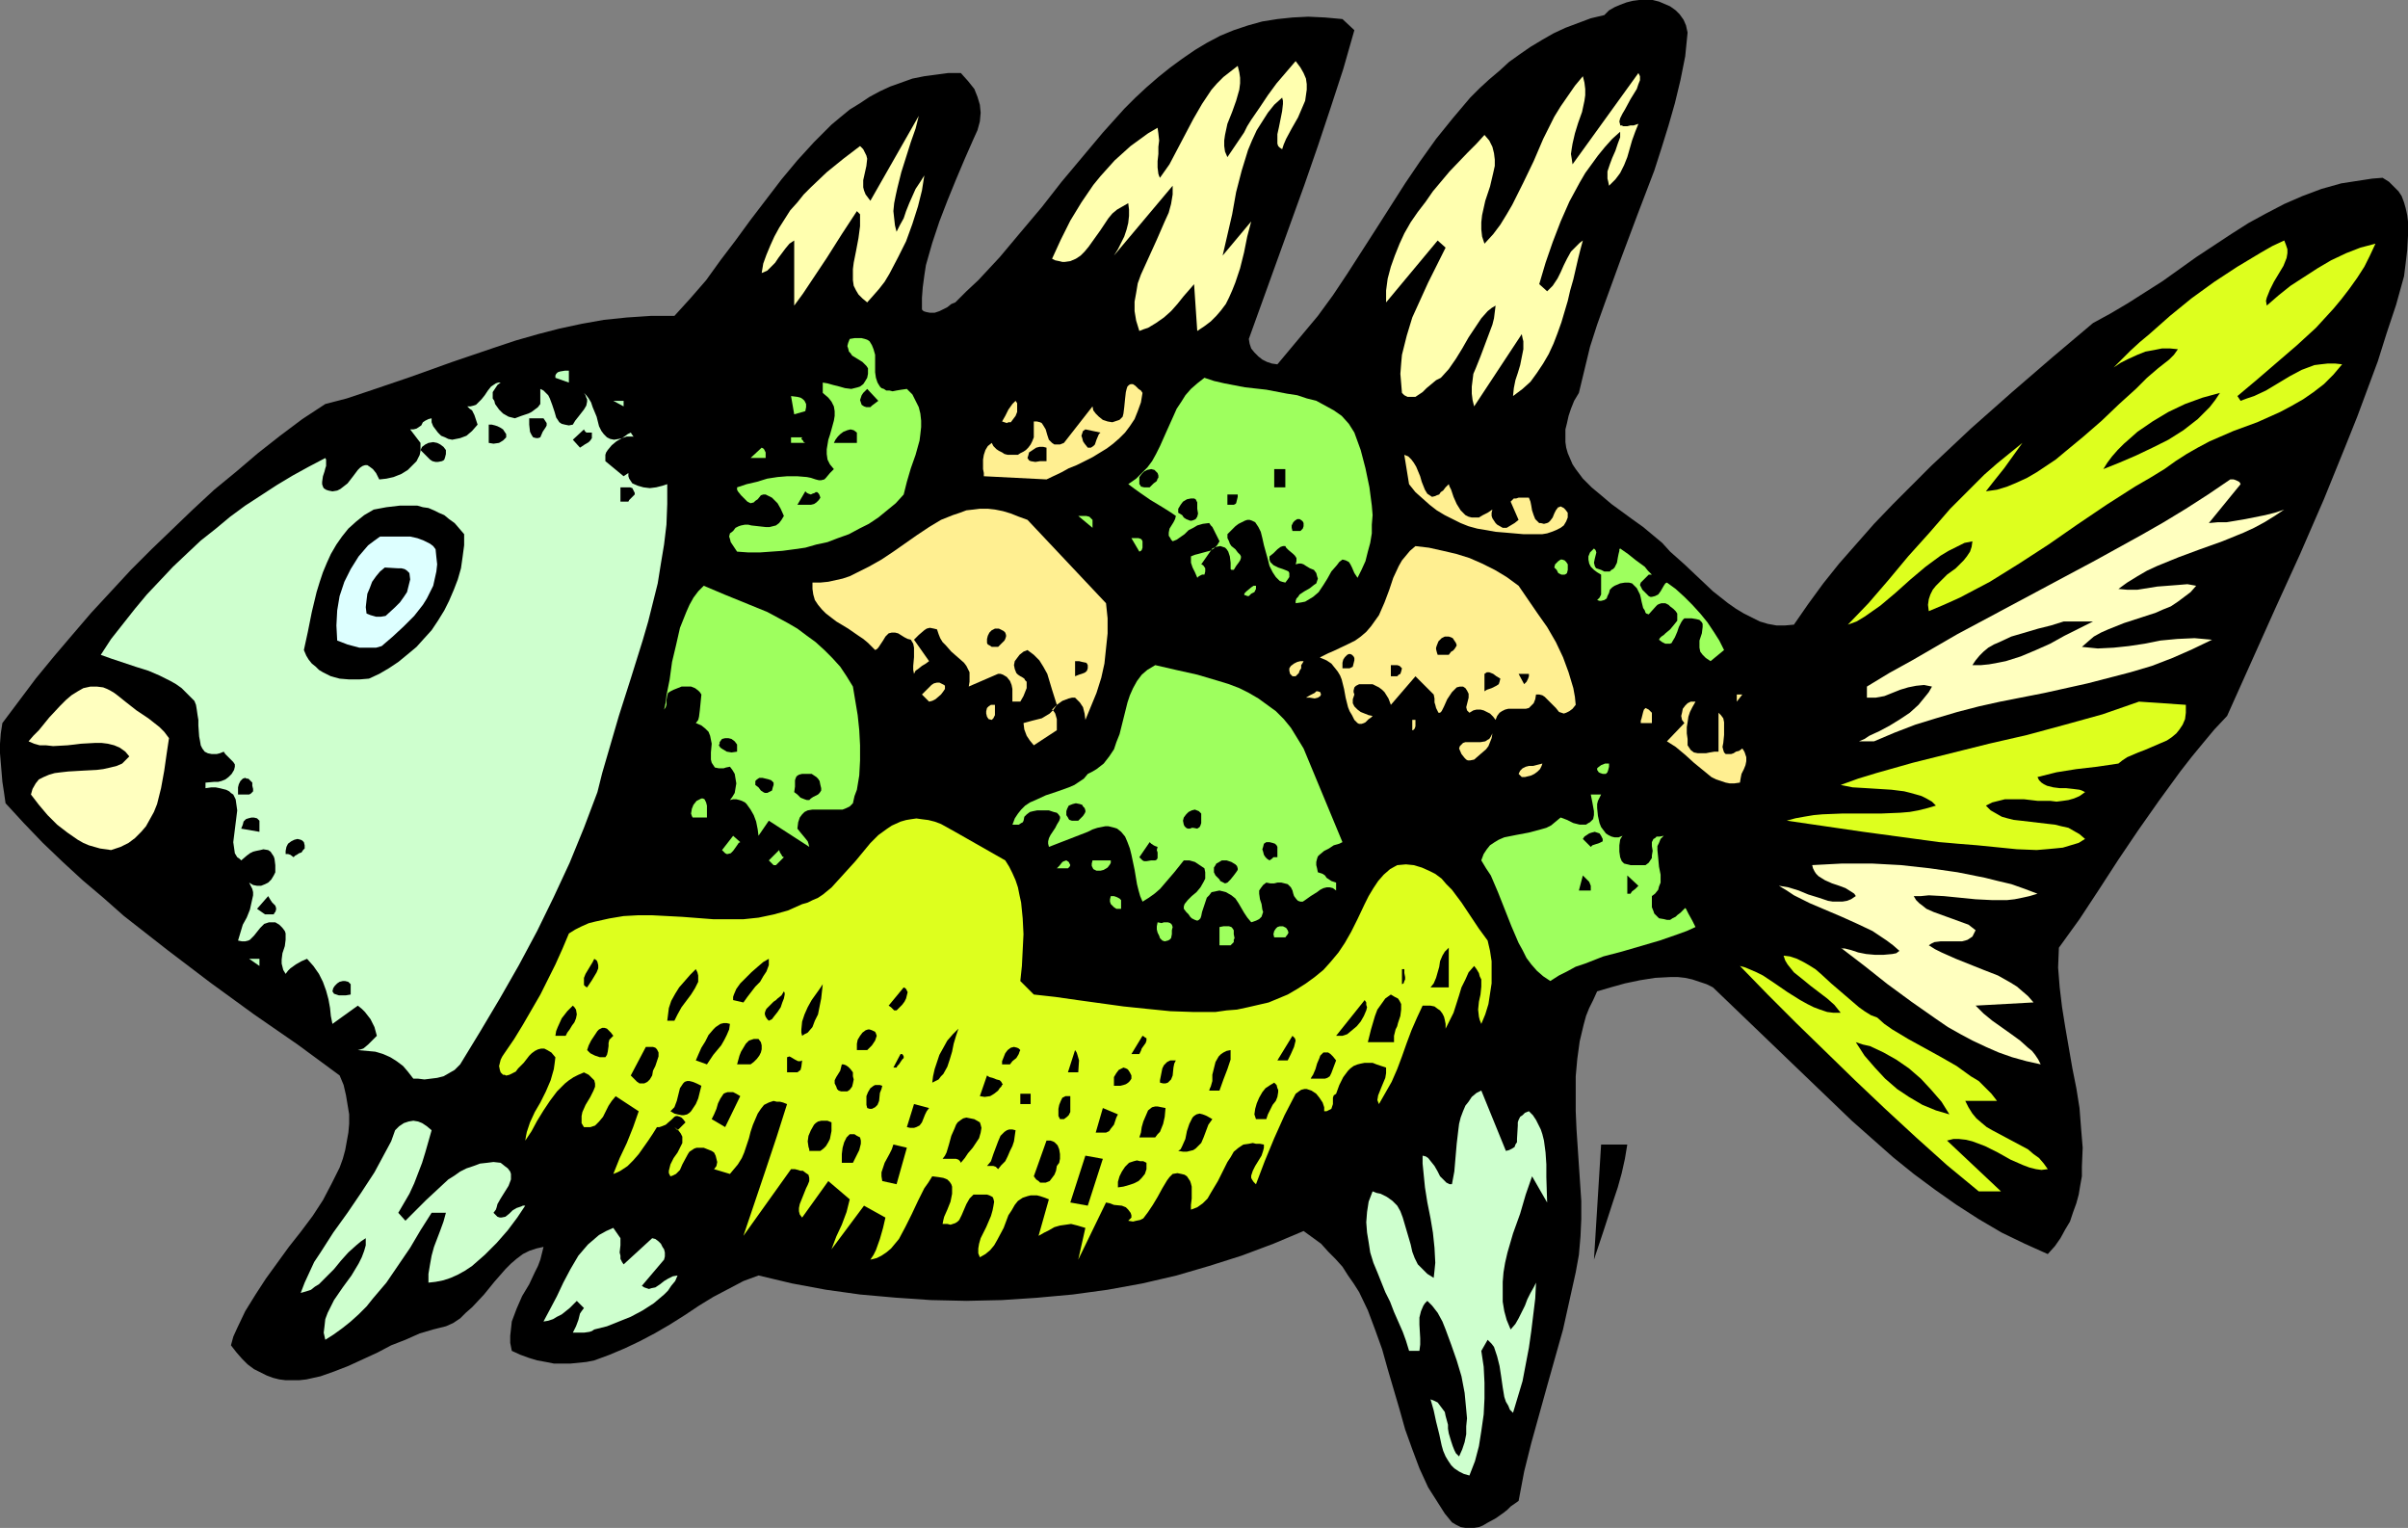
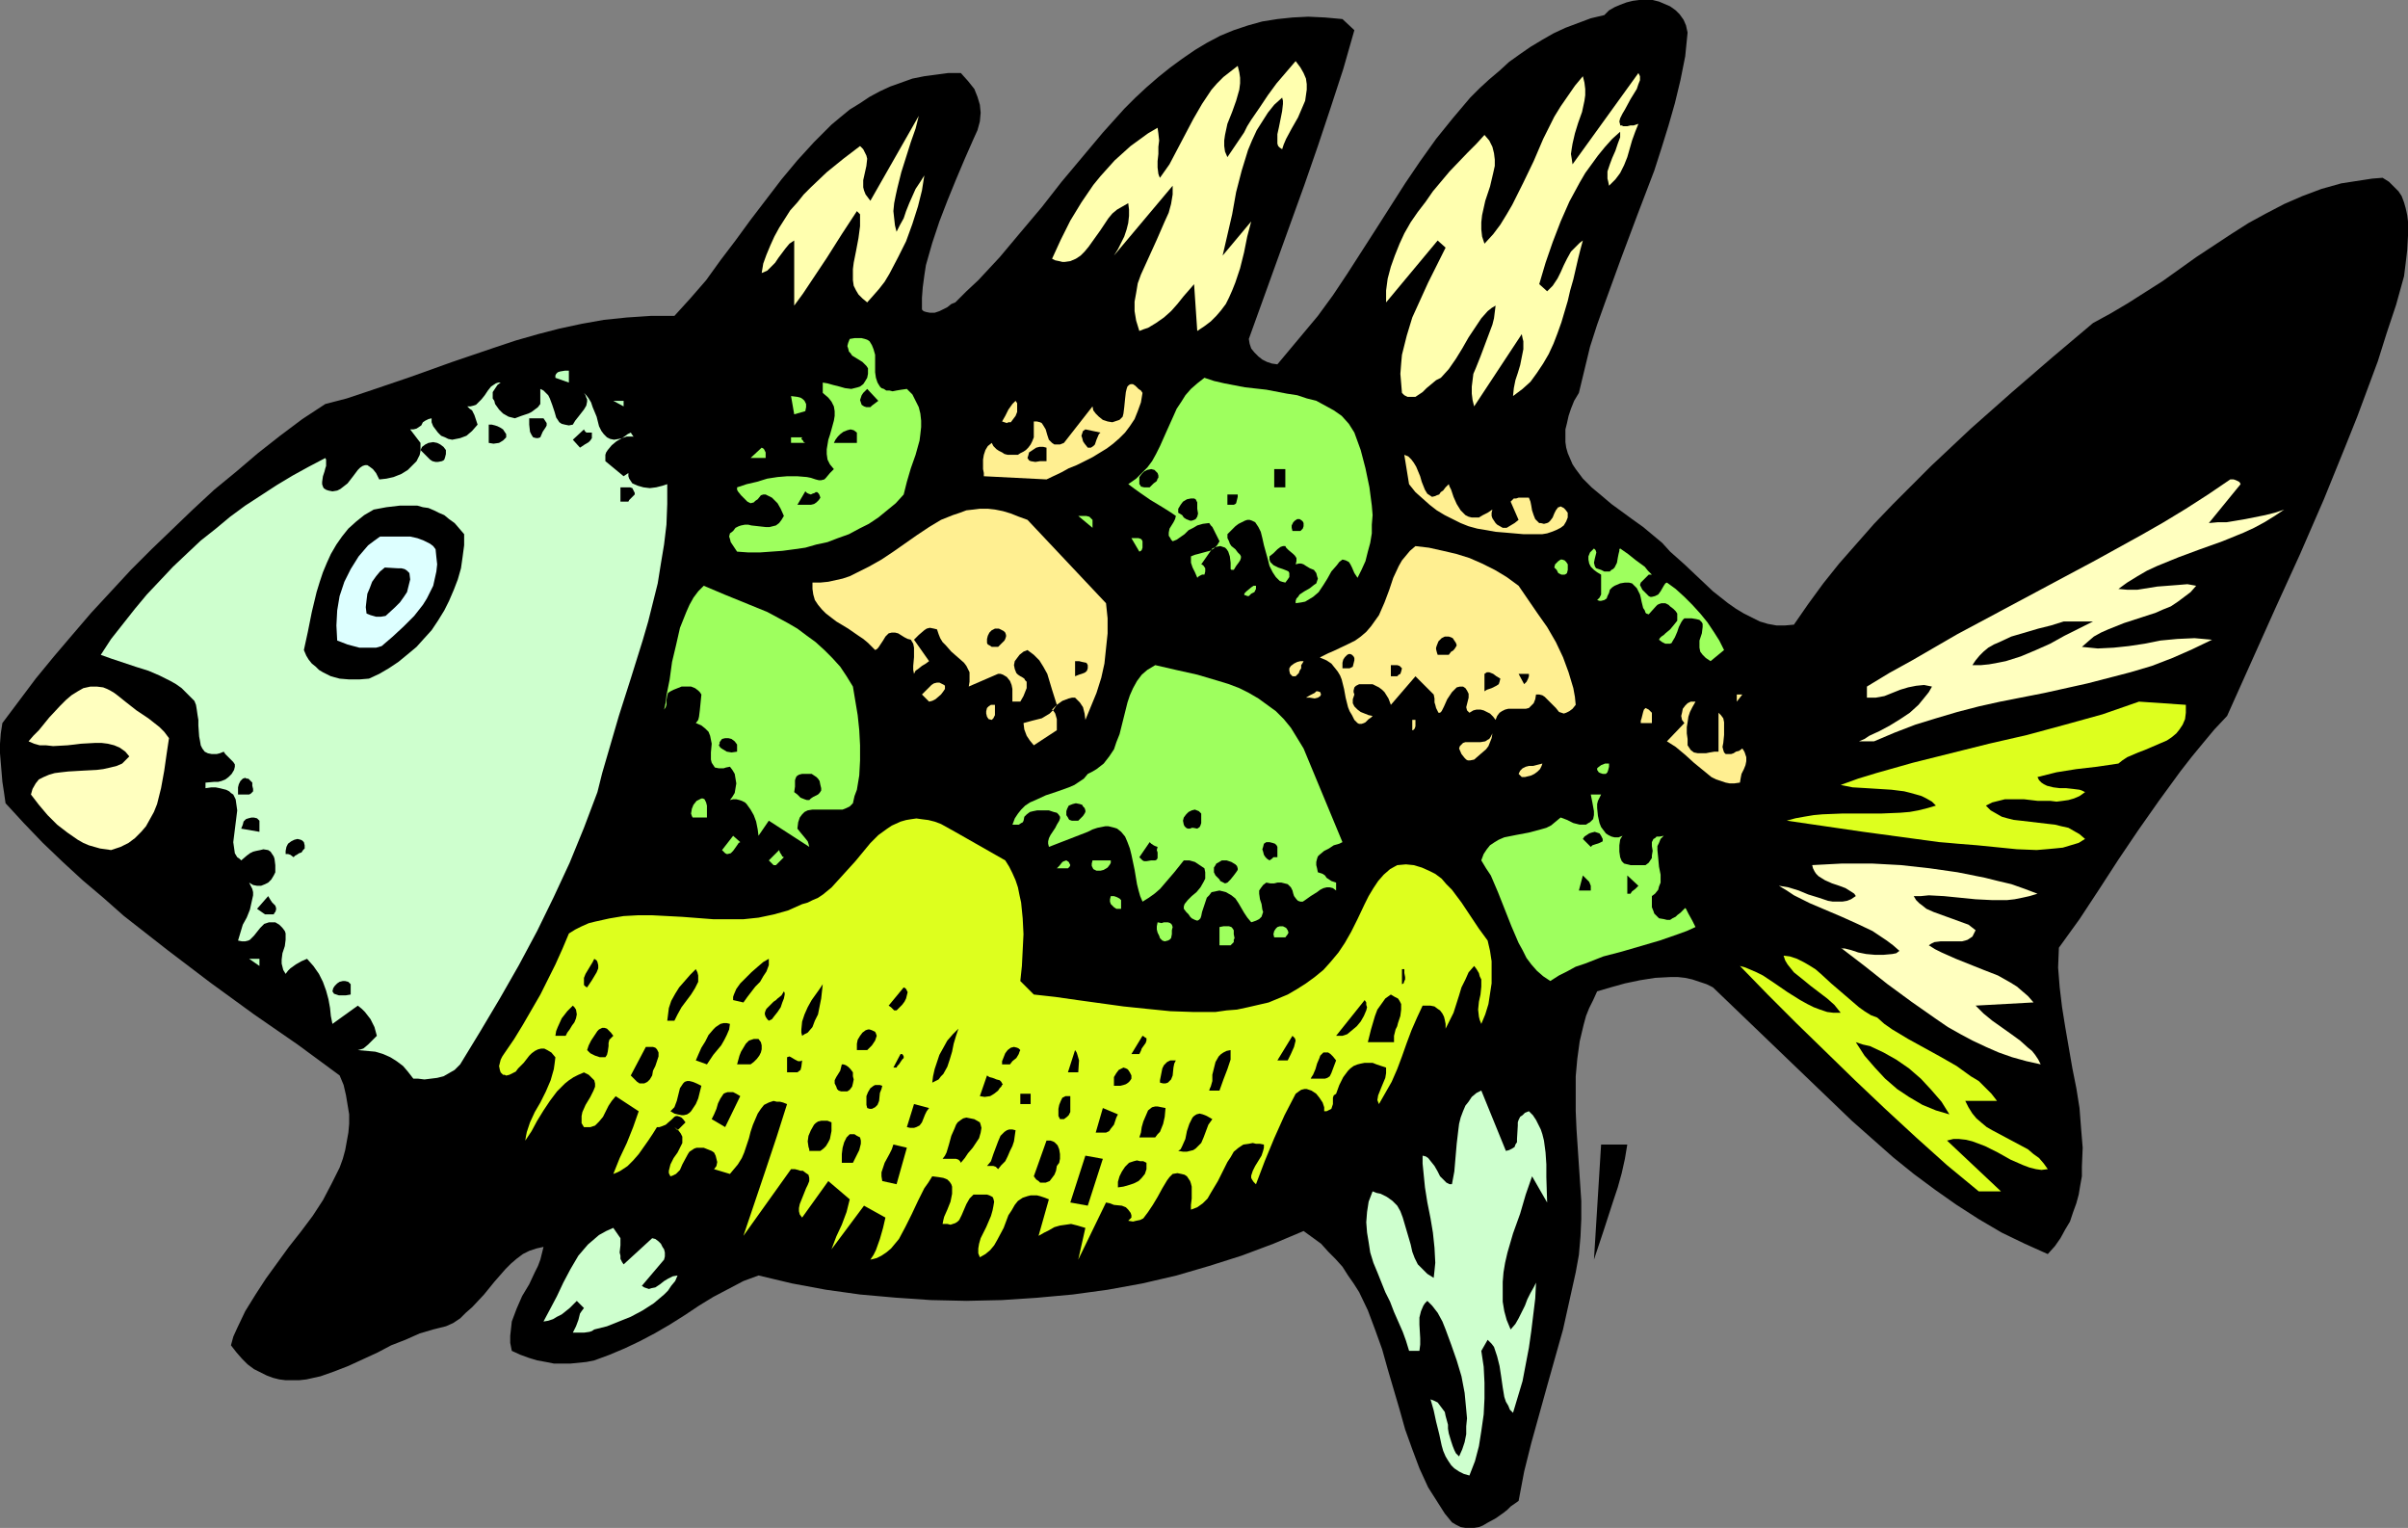
<svg xmlns="http://www.w3.org/2000/svg" xmlns:ns1="http://sodipodi.sourceforge.net/DTD/sodipodi-0.dtd" xmlns:ns2="http://www.inkscape.org/namespaces/inkscape" version="1.0" width="129.766mm" height="82.319mm" id="svg148" ns1:docname="Fish 088.wmf">
  <rect width="100%" height="100%" fill="#808080" stroke="none" />
  <ns1:namedview id="namedview148" pagecolor="#ffffff" bordercolor="#000000" borderopacity="0.25" ns2:showpageshadow="2" ns2:pageopacity="0.0" ns2:pagecheckerboard="0" ns2:deskcolor="#d1d1d1" ns2:document-units="mm" />
  <defs id="defs1">
    <pattern id="WMFhbasepattern" patternUnits="userSpaceOnUse" width="6" height="6" x="0" y="0" />
  </defs>
  <path style="fill:#000000;fill-opacity:1;fill-rule:evenodd;stroke:none" d="m 343.723,6.627 -0.485,4.849 -0.97,4.849 -1.131,4.687 -1.293,4.525 -1.454,4.687 -1.454,4.525 -3.394,8.889 -3.394,9.051 -3.232,8.889 -1.616,4.525 -1.454,4.525 -1.131,4.687 -1.131,4.687 -0.97,1.616 -0.646,1.616 -0.485,1.455 -0.323,1.455 -0.323,1.293 v 1.293 1.293 l 0.162,1.131 0.323,1.131 0.485,1.131 0.485,1.131 0.646,0.97 1.454,1.939 1.778,1.778 1.939,1.616 2.101,1.778 4.202,3.071 2.262,1.616 1.939,1.616 1.939,1.616 1.616,1.778 2.909,2.586 2.909,2.748 2.909,2.748 3.07,2.424 1.616,1.131 1.616,0.97 1.616,0.808 1.616,0.808 1.616,0.485 1.778,0.323 h 1.778 l 1.778,-0.162 2.909,-4.202 3.07,-4.202 3.232,-4.041 3.555,-4.041 3.555,-4.041 3.878,-4.041 3.878,-3.879 3.878,-3.879 8.08,-7.596 8.403,-7.435 8.242,-7.111 8.242,-6.95 3.555,-1.939 3.555,-2.101 3.555,-2.263 3.555,-2.263 6.787,-4.849 7.11,-4.687 3.555,-2.263 3.555,-1.939 3.717,-1.939 3.717,-1.616 3.878,-1.455 4.04,-1.131 2.101,-0.323 2.101,-0.323 2.101,-0.323 2.101,-0.162 1.293,0.808 0.97,0.97 0.97,0.97 0.646,0.97 0.485,1.293 0.323,1.131 0.323,1.455 0.162,1.293 v 2.909 l -0.162,2.909 -0.323,2.748 -0.323,2.586 -1.616,5.818 -1.939,5.818 -1.778,5.657 -2.101,5.657 -2.101,5.657 -2.262,5.657 -4.525,11.152 -4.848,11.152 -5.01,10.99 -9.858,21.981 -2.586,2.748 -2.424,2.909 -2.262,2.748 -2.262,2.909 -4.363,5.98 -4.202,5.98 -4.04,5.98 -3.878,5.98 -4.04,6.142 -4.202,5.818 -0.162,4.041 0.323,4.041 0.485,4.041 0.646,4.041 1.454,8.404 0.808,4.041 0.646,4.041 0.323,4.202 0.323,3.879 -0.162,3.879 v 1.939 l -0.323,1.778 -0.323,1.939 -0.485,1.778 -0.646,1.778 -0.646,1.939 -0.97,1.616 -0.97,1.778 -1.131,1.616 -1.454,1.616 -4.686,-2.101 -4.686,-2.263 -4.686,-2.748 -4.525,-2.909 -4.363,-3.071 -4.363,-3.232 -4.202,-3.394 -4.202,-3.717 -4.202,-3.717 -4.04,-3.879 -8.08,-7.758 -8.08,-7.758 -8.08,-7.758 -1.293,-0.646 -1.454,-0.485 -1.454,-0.485 -1.454,-0.323 -1.454,-0.162 h -1.616 l -3.07,0.162 -3.07,0.485 -3.07,0.646 -2.909,0.808 -2.747,0.808 -0.808,1.778 -0.808,1.616 -0.646,1.616 -0.485,1.778 -0.808,3.394 -0.485,3.556 -0.323,3.556 v 3.556 3.556 l 0.162,3.717 0.485,7.273 0.485,7.273 v 3.717 l -0.162,3.556 -0.323,3.717 -0.646,3.556 -1.293,5.818 -1.293,5.818 -3.232,11.475 -3.232,11.637 -1.454,5.818 -1.131,5.98 -1.616,1.131 -0.646,0.646 -0.808,0.646 -1.616,1.131 -1.778,0.97 -0.808,0.485 -0.808,0.323 -0.97,0.162 h -0.97 -0.808 l -0.97,-0.162 -0.97,-0.485 -0.808,-0.485 -1.454,-1.778 -1.131,-1.778 -1.131,-1.778 -1.131,-1.778 -1.778,-3.879 -1.454,-3.879 -1.454,-4.041 -1.131,-4.041 -2.424,-8.243 -1.131,-4.041 -1.454,-4.041 -1.454,-3.879 -1.778,-3.717 -1.131,-1.778 -1.131,-1.616 -1.131,-1.778 -1.454,-1.616 -1.454,-1.455 -1.454,-1.616 -1.778,-1.293 -1.778,-1.293 -3.07,1.293 -3.07,1.293 -6.464,2.424 -6.626,2.101 -6.626,1.939 -6.949,1.616 -7.11,1.293 -7.11,0.97 -7.11,0.646 -7.272,0.485 -7.272,0.162 -7.272,-0.162 -7.11,-0.485 -7.272,-0.646 -6.949,-0.97 -6.949,-1.293 -6.787,-1.616 -3.07,1.131 -3.07,1.616 -3.07,1.616 -2.909,1.778 -2.909,1.939 -3.07,1.939 -3.07,1.778 -3.07,1.616 -3.07,1.455 -3.07,1.293 -3.07,1.131 -1.616,0.323 -1.616,0.162 -1.616,0.162 h -1.778 -1.616 l -1.616,-0.323 -1.778,-0.323 -1.616,-0.485 -1.778,-0.646 -1.778,-0.808 -0.323,-1.616 v -1.455 l 0.162,-1.455 0.162,-1.455 0.485,-1.293 0.485,-1.293 1.131,-2.586 1.454,-2.424 1.131,-2.424 0.646,-1.293 0.485,-1.293 0.323,-1.293 0.323,-1.293 -1.454,0.323 -1.454,0.485 -1.293,0.646 -1.293,0.97 -1.131,0.97 -1.131,1.131 -2.262,2.586 -2.101,2.586 -2.424,2.586 -1.293,1.131 -1.131,1.131 -1.454,0.97 -1.454,0.646 -1.293,0.323 -1.293,0.323 -2.747,0.808 -2.909,1.293 -2.909,1.131 -2.747,1.455 -5.979,2.748 -2.909,1.131 -2.747,0.97 -2.909,0.646 -1.454,0.162 h -1.293 -1.454 l -1.293,-0.162 -1.293,-0.323 -1.293,-0.485 -1.293,-0.646 -1.293,-0.646 -1.293,-0.97 -1.131,-1.131 -1.131,-1.293 -1.131,-1.455 0.485,-1.778 0.808,-1.778 1.616,-3.394 2.101,-3.394 2.101,-3.232 4.686,-6.465 2.424,-3.071 2.424,-3.232 2.101,-3.232 1.778,-3.394 0.808,-1.616 0.808,-1.616 0.646,-1.778 0.485,-1.778 0.323,-1.778 0.323,-1.778 0.162,-1.778 v -1.939 l -0.323,-1.939 -0.323,-1.939 -0.485,-2.101 -0.808,-1.939 -8.565,-6.303 -8.888,-6.142 -8.888,-6.465 -8.726,-6.627 -8.888,-6.95 -4.202,-3.717 -4.202,-3.556 -4.04,-3.717 L 8.726,171.644 4.848,167.604 1.131,163.563 0.808,161.3 0.485,159.199 0.162,155.32 0,153.381 v -1.939 l 0.162,-2.101 0.323,-2.101 3.394,-4.525 3.394,-4.525 3.717,-4.525 3.717,-4.364 3.878,-4.525 4.04,-4.364 4.04,-4.364 4.202,-4.202 4.202,-4.041 4.202,-4.041 4.363,-4.041 4.525,-3.717 4.363,-3.717 4.525,-3.556 4.525,-3.394 4.686,-3.071 4.363,-1.131 4.363,-1.455 8.565,-2.909 8.565,-3.071 8.565,-2.909 4.363,-1.455 4.525,-1.293 4.363,-1.131 4.525,-0.97 4.525,-0.808 4.686,-0.485 4.848,-0.323 h 4.848 l 3.232,-3.556 3.232,-3.717 2.909,-4.041 3.07,-4.041 3.07,-4.202 6.302,-8.243 3.232,-3.879 3.394,-3.717 1.778,-1.778 1.778,-1.778 1.939,-1.616 1.778,-1.455 2.101,-1.293 1.939,-1.293 2.101,-1.131 2.101,-0.97 2.262,-0.808 2.262,-0.808 2.424,-0.485 2.424,-0.323 2.424,-0.323 h 2.586 l 1.454,1.616 1.293,1.616 0.646,1.616 0.485,1.616 0.162,1.616 -0.162,1.778 -0.485,1.778 -0.808,1.778 -1.778,4.041 -1.778,4.202 -1.778,4.364 -1.616,4.202 -1.454,4.364 -0.646,2.263 -0.646,2.263 -0.323,2.101 -0.323,2.424 -0.162,2.101 v 2.424 l 0.323,0.323 0.485,0.162 0.808,0.162 h 0.97 l 0.97,-0.323 1.616,-0.808 0.808,-0.646 0.808,-0.323 2.262,-2.263 2.424,-2.263 4.363,-4.687 4.202,-5.01 4.363,-5.172 4.04,-5.172 4.202,-5.01 4.202,-5.01 4.363,-4.849 2.262,-2.263 2.262,-2.101 2.424,-2.101 2.424,-1.939 2.424,-1.778 2.586,-1.778 2.424,-1.455 2.747,-1.455 2.747,-1.131 2.909,-0.97 2.909,-0.808 3.07,-0.485 3.07,-0.323 3.232,-0.162 3.394,0.162 3.555,0.323 2.424,2.263 -2.262,7.92 -2.586,7.92 -2.586,7.758 -2.747,7.92 -5.656,15.677 -5.656,15.677 0.162,0.97 0.323,0.97 0.646,0.808 0.808,0.808 0.808,0.646 0.97,0.485 0.97,0.323 1.131,0.162 8.242,-9.859 3.07,-4.202 2.909,-4.364 2.909,-4.525 2.909,-4.525 5.979,-9.374 3.07,-4.525 3.232,-4.525 3.394,-4.202 3.555,-4.202 1.939,-1.939 1.939,-1.778 2.101,-1.778 1.939,-1.778 2.262,-1.616 2.101,-1.455 2.424,-1.455 2.262,-1.293 2.424,-1.131 2.586,-0.97 2.586,-0.97 2.747,-0.646 0.97,-0.97 1.131,-0.646 1.131,-0.485 1.293,-0.485 1.293,-0.323 L 333.865,0 h 1.293 1.454 l 1.293,0.323 1.131,0.485 1.131,0.485 1.131,0.808 0.808,0.808 0.808,1.131 0.485,1.131 z" id="path1" />
  <path style="fill:#ffffaf;fill-opacity:1;fill-rule:evenodd;stroke:none" d="m 261.145,30.385 -0.485,-0.323 -0.323,-0.323 -0.162,-0.485 v -0.646 -1.293 l 0.323,-1.455 0.323,-1.616 0.323,-1.616 0.162,-1.455 v -0.646 l -0.162,-0.646 -1.616,1.455 -1.293,1.616 -1.131,1.778 -1.131,1.778 -0.97,2.101 -0.808,1.939 -0.646,2.101 -0.646,2.101 -1.131,4.364 -0.808,4.525 -0.97,4.202 -0.97,4.202 5.818,-6.95 -0.808,3.071 -0.646,3.232 -0.808,3.232 -0.97,2.909 -0.646,1.616 -0.646,1.455 -0.646,1.293 -0.97,1.293 -0.97,1.131 -1.131,1.131 -1.293,0.97 -1.454,0.97 -0.646,-9.536 -0.97,1.131 -1.131,1.293 -1.293,1.616 -1.293,1.455 -1.454,1.293 -1.616,1.131 -1.616,0.97 -0.97,0.323 -0.808,0.323 -0.646,-2.101 -0.323,-1.939 v -1.939 l 0.323,-1.778 0.323,-1.939 0.646,-1.778 1.616,-3.556 1.616,-3.556 1.616,-3.717 0.808,-1.778 0.485,-1.778 0.323,-1.939 v -1.778 l -11.958,14.223 0.808,-1.293 0.646,-1.293 0.646,-1.293 0.485,-1.455 0.323,-1.293 0.162,-1.455 V 42.669 l -0.162,-1.293 -1.131,0.646 -1.131,0.646 -0.97,0.808 -0.808,0.97 -1.616,2.424 -1.616,2.263 -0.808,1.131 -0.808,0.97 -0.808,0.808 -0.97,0.646 -1.131,0.485 -1.131,0.162 h -0.485 l -0.646,-0.162 -0.808,-0.162 -0.646,-0.323 1.778,-3.879 1.939,-3.879 2.262,-3.717 2.424,-3.556 1.454,-1.778 1.454,-1.616 1.454,-1.616 1.616,-1.455 1.616,-1.455 3.555,-2.586 1.939,-1.131 0.162,1.131 0.162,1.455 -0.162,1.293 v 1.455 l -0.162,1.455 v 1.293 l 0.162,1.293 0.162,0.485 0.162,0.323 1.939,-2.748 1.616,-3.071 1.616,-3.071 1.616,-3.071 1.778,-3.071 0.97,-1.455 0.97,-1.455 1.131,-1.293 1.293,-1.293 1.454,-1.131 1.454,-1.131 0.323,1.293 0.162,1.131 v 1.131 l -0.162,1.293 -0.646,2.263 -0.808,2.263 -0.97,2.424 -0.485,2.263 -0.162,1.131 v 1.131 l 0.162,1.131 0.485,1.131 3.394,-5.01 0.646,-1.293 0.808,-1.293 1.778,-2.586 1.616,-2.424 1.778,-2.424 1.939,-2.263 1.939,-2.263 0.97,1.293 0.646,1.131 0.485,1.131 0.162,1.131 v 1.131 l -0.162,1.131 -0.162,1.131 -0.485,1.131 -0.97,2.263 -1.293,2.263 -1.131,2.101 -0.485,1.131 z" id="path2" />
  <path style="fill:#ffffaf;fill-opacity:1;fill-rule:evenodd;stroke:none" d="m 333.704,25.213 -0.646,1.616 -0.646,1.778 -0.97,3.394 -0.646,1.616 -0.808,1.616 -0.97,1.293 -0.646,0.646 -0.646,0.646 -0.162,-0.808 -0.162,-0.646 v -1.455 l 0.485,-1.455 0.485,-1.293 0.646,-1.455 0.485,-1.455 0.485,-1.293 v -0.485 -0.646 l -1.616,1.455 -1.454,1.616 -1.454,1.778 -2.586,3.556 -1.131,1.939 -2.101,3.879 -1.778,4.041 -1.616,4.202 -1.454,4.202 -1.293,4.364 1.616,1.455 0.485,-0.485 0.646,-0.646 0.97,-1.455 0.646,-1.293 0.646,-1.455 0.646,-1.293 0.808,-1.455 1.131,-1.131 0.646,-0.646 0.646,-0.485 -0.485,1.778 -0.485,1.939 -0.97,4.202 -0.646,2.263 -0.485,2.101 -1.293,4.364 -0.808,2.263 -0.808,2.101 -0.97,2.101 -1.131,1.939 -1.293,1.939 -1.293,1.778 -1.616,1.455 -1.939,1.455 0.162,-1.616 0.323,-1.616 0.485,-1.455 0.485,-1.616 0.323,-1.616 0.323,-1.616 v -1.616 l -0.162,-0.646 -0.162,-0.808 -9.696,14.708 -0.323,-1.293 -0.162,-1.293 v -1.455 l 0.162,-1.293 0.162,-1.293 0.485,-1.131 0.97,-2.424 0.97,-2.586 0.97,-2.586 0.485,-1.293 0.323,-1.293 0.162,-1.293 0.162,-1.293 -0.808,0.485 -0.808,0.646 -1.293,1.455 -1.293,1.939 -1.293,1.939 -1.293,2.263 -1.293,2.101 -1.454,2.101 -1.616,1.778 -0.97,0.485 -0.97,0.808 -0.97,0.808 -0.808,0.808 -0.97,0.646 -0.485,0.323 h -0.485 -0.485 -0.646 l -0.646,-0.323 -0.485,-0.485 -0.162,-1.939 -0.162,-1.939 0.162,-2.101 0.162,-1.778 0.485,-1.939 0.485,-1.939 1.131,-3.717 1.616,-3.556 1.616,-3.556 3.555,-7.111 -1.616,-1.455 -10.504,12.607 v -2.424 l 0.323,-2.424 0.646,-2.424 0.808,-2.263 0.97,-2.424 0.97,-2.101 1.293,-2.263 1.454,-2.101 1.616,-2.101 1.454,-2.101 3.394,-4.041 3.717,-3.879 1.778,-1.778 1.616,-1.778 0.97,1.131 0.646,1.293 0.323,1.293 0.162,1.293 v 1.293 l -0.323,1.455 -0.646,2.748 -0.485,1.455 -0.485,1.455 -0.646,2.909 -0.162,1.455 v 1.455 l 0.162,1.455 0.485,1.455 1.778,-1.939 1.454,-1.939 1.293,-2.101 1.131,-1.939 2.262,-4.525 2.101,-4.364 1.939,-4.525 2.262,-4.525 1.293,-2.101 1.454,-2.101 1.454,-2.101 1.616,-1.939 0.323,1.293 0.162,1.293 v 1.293 l -0.162,1.131 -0.485,2.263 -0.808,2.263 -0.646,2.101 -0.485,2.101 -0.162,0.97 -0.162,1.131 0.162,0.97 0.162,1.131 13.413,-18.587 0.162,0.323 0.162,0.323 v 0.808 l -0.323,0.808 -0.323,0.97 -1.293,2.101 -1.131,2.101 -0.485,0.808 -0.485,0.97 -0.162,0.646 0.162,0.646 v 0.162 h 0.323 l 0.323,0.162 h 0.808 l 0.646,-0.162 h 0.646 z" id="path3" />
  <path style="fill:#ffffaf;fill-opacity:1;fill-rule:evenodd;stroke:none" d="m 182.608,47.194 0.646,-1.293 0.808,-1.455 0.485,-1.455 0.646,-1.616 1.293,-2.909 0.97,-1.455 0.808,-1.293 -0.485,3.071 -0.808,3.232 -1.131,3.556 -1.293,3.556 -1.616,3.232 -1.778,3.394 -0.97,1.616 -1.131,1.455 -1.131,1.293 -1.293,1.455 -0.97,-0.808 -0.808,-0.808 -0.485,-0.808 -0.485,-0.97 -0.162,-1.131 v -1.131 -1.131 l 0.162,-1.293 0.485,-2.424 0.485,-2.586 0.323,-2.424 v -1.293 -1.131 l -0.646,-0.646 -3.07,4.687 -3.07,4.849 -3.232,4.849 -1.616,2.424 -1.778,2.424 V 48.972 l -0.97,0.646 -0.808,0.97 -1.454,1.939 -0.646,0.97 -0.808,0.808 -0.808,0.808 -1.131,0.485 0.323,-1.939 0.646,-1.778 0.808,-1.939 0.808,-1.778 0.97,-1.778 1.131,-1.778 1.131,-1.778 1.454,-1.616 1.293,-1.616 1.454,-1.455 3.232,-3.071 3.394,-2.748 3.394,-2.586 0.646,0.646 0.323,0.646 0.323,0.646 0.162,0.646 -0.162,1.455 -0.646,2.909 v 1.455 l 0.162,0.646 0.323,0.808 0.485,0.646 0.485,0.646 9.858,-17.294 -0.323,1.293 -0.323,1.293 -0.97,2.748 -0.97,3.071 -0.97,3.071 -0.808,3.232 -0.323,1.455 -0.323,1.616 -0.162,1.616 0.162,1.455 0.162,1.455 z" id="path4" />
-   <path style="fill:#ddff1e;fill-opacity:1;fill-rule:evenodd;stroke:none" d="m 465.246,48.972 0.323,0.808 0.323,0.97 v 0.808 l -0.162,0.97 -0.646,1.616 -0.97,1.616 -0.97,1.616 -0.808,1.616 -0.323,0.808 -0.323,0.808 -0.162,0.646 0.162,0.97 2.424,-2.101 2.424,-1.939 2.747,-1.778 2.747,-1.778 2.747,-1.616 3.07,-1.455 2.909,-1.131 3.07,-0.808 -1.131,2.424 -1.131,2.263 -1.454,2.263 -1.616,2.263 -1.616,2.101 -1.616,1.939 -3.555,3.879 -3.878,3.556 -8.08,6.95 -4.04,3.394 0.646,0.97 1.293,-0.485 1.454,-0.485 2.424,-1.131 2.424,-1.455 2.424,-1.455 2.424,-1.293 1.293,-0.485 1.293,-0.485 1.293,-0.162 1.454,-0.162 h 1.454 l 1.454,0.162 -1.778,2.101 -1.939,1.939 -2.101,1.616 -2.101,1.455 -2.262,1.293 -2.424,1.293 -4.686,2.101 -4.848,1.778 -4.848,2.101 -2.424,1.293 -2.262,1.293 -2.262,1.455 -2.262,1.616 -2.909,1.778 -3.07,1.778 -5.818,3.717 -5.979,4.041 -5.818,4.041 -5.979,3.879 -5.979,3.717 -3.07,1.616 -3.07,1.616 -3.232,1.455 -3.07,1.293 -0.162,-1.293 0.162,-1.131 0.323,-0.97 0.485,-0.97 0.646,-0.808 0.646,-0.646 1.616,-1.616 1.778,-1.293 1.616,-1.616 0.646,-0.808 0.646,-0.97 0.323,-0.97 0.162,-1.131 -1.616,0.323 -1.616,0.808 -1.616,0.808 -1.616,0.97 -3.07,2.263 -3.07,2.586 -3.07,2.748 -3.07,2.586 -1.616,1.131 -1.616,1.131 -1.616,0.97 -1.778,0.646 4.202,-4.364 4.04,-4.687 4.04,-4.849 4.363,-4.849 4.202,-4.849 4.686,-4.687 2.262,-2.263 2.586,-2.263 2.586,-2.101 2.586,-2.101 -3.717,5.172 -1.939,2.424 -1.778,2.263 2.262,-0.323 2.101,-0.646 1.939,-0.808 2.101,-0.97 1.939,-1.131 1.939,-1.293 1.939,-1.293 1.939,-1.616 3.717,-3.071 3.717,-3.232 3.555,-3.394 3.394,-3.071 1.131,-1.131 1.131,-1.131 2.262,-1.939 2.262,-1.778 0.97,-0.97 0.808,-1.131 -1.616,-0.162 h -1.616 l -1.616,0.323 -1.778,0.323 -1.616,0.646 -1.778,0.808 -1.616,0.808 -1.454,0.97 1.616,-1.616 1.778,-1.778 1.939,-1.778 1.939,-1.616 4.202,-3.717 4.363,-3.556 4.686,-3.394 4.686,-3.071 4.848,-2.909 2.262,-1.293 z" id="path5" />
  <path style="fill:#9eff5e;fill-opacity:1;fill-rule:evenodd;stroke:none" d="m 184.709,79.196 1.131,1.131 0.646,1.293 0.646,1.293 0.323,1.293 0.162,1.455 v 1.293 l -0.162,1.455 -0.162,1.293 -0.808,2.909 -0.97,2.748 -0.808,2.748 -0.646,2.586 -1.616,1.778 -1.778,1.455 -1.778,1.455 -1.939,1.293 -1.939,0.97 -2.101,1.131 -2.262,0.808 -2.101,0.808 -2.262,0.485 -2.262,0.646 -2.262,0.323 -2.424,0.323 -2.262,0.162 -2.262,0.162 h -2.424 l -2.262,-0.162 -0.323,-0.485 -0.323,-0.485 -0.646,-0.97 -0.162,-0.646 -0.162,-0.485 0.162,-0.646 0.646,-0.485 0.485,-0.646 0.646,-0.323 0.485,-0.162 0.808,-0.162 h 0.646 l 0.646,0.162 1.454,0.162 1.454,0.162 h 0.808 l 0.646,-0.162 0.646,-0.162 0.646,-0.485 0.485,-0.646 0.485,-0.808 -0.646,-1.455 -0.646,-1.131 -0.646,-0.646 -0.485,-0.485 -0.646,-0.323 -0.646,-0.323 h -0.485 l -0.485,0.162 -0.646,0.808 -0.485,0.323 -0.323,0.323 -0.646,0.162 -0.646,-0.323 -1.293,-1.293 -0.646,-0.808 -0.162,-0.323 v -0.485 l 1.939,-0.646 2.101,-0.485 2.101,-0.646 2.101,-0.323 1.939,-0.162 h 2.101 l 1.939,0.162 0.808,0.162 0.97,0.323 0.646,0.162 h 0.485 l 0.646,-0.162 0.323,-0.323 0.808,-0.97 0.808,-0.808 -0.808,-0.97 -0.485,-0.97 -0.162,-1.131 v -0.97 l 0.162,-0.97 0.162,-0.97 0.323,-0.97 0.323,-1.131 0.485,-1.778 0.162,-0.97 v -0.97 l -0.162,-0.97 -0.485,-0.97 -0.646,-0.808 -1.131,-0.97 v -2.101 l 0.97,0.162 1.131,0.323 1.293,0.323 1.131,0.323 1.293,0.162 0.646,-0.162 0.646,-0.162 0.485,-0.162 0.646,-0.485 0.323,-0.485 0.485,-0.808 0.162,-0.808 v -0.485 -0.646 l -0.323,-0.485 -0.808,-0.808 -2.101,-1.293 -0.323,-0.485 -0.323,-0.323 -0.162,-0.646 -0.162,-0.485 0.162,-0.646 0.323,-0.808 0.97,-0.162 h 0.808 0.646 l 0.646,0.162 0.485,0.162 0.485,0.323 0.485,0.808 0.323,0.808 0.323,1.131 v 2.424 1.131 l 0.162,1.131 0.323,0.97 0.485,0.808 0.323,0.323 0.485,0.162 0.485,0.323 h 0.646 l 0.646,0.162 0.808,-0.162 0.97,-0.162 z" id="path6" />
  <path style="fill:#bfffbf;fill-opacity:1;fill-rule:evenodd;stroke:none" d="m 115.867,77.903 -2.747,-0.97 v -0.485 l 0.162,-0.323 0.323,-0.323 0.485,-0.162 0.97,-0.162 h 0.808 z" id="path7" />
  <path style="fill:#9eff5e;fill-opacity:1;fill-rule:evenodd;stroke:none" d="m 275.851,88.085 1.293,3.556 0.97,3.717 0.808,3.879 0.485,3.717 0.162,1.939 -0.162,1.939 v 1.778 l -0.323,1.939 -0.485,1.778 -0.485,1.939 -0.808,1.778 -0.808,1.616 -0.646,-0.97 -0.485,-1.131 -0.323,-0.646 -0.323,-0.485 -0.646,-0.323 -0.646,-0.162 -0.646,0.485 -0.485,0.646 -1.131,1.293 -0.808,1.455 -0.808,1.293 -0.97,1.455 -1.131,0.97 -0.808,0.485 -0.808,0.485 -0.808,0.162 -1.131,0.162 v -0.485 l 0.162,-0.485 0.323,-0.323 0.323,-0.485 0.97,-0.646 1.131,-0.646 0.808,-0.646 0.485,-0.323 0.162,-0.485 0.162,-0.485 -0.162,-0.485 -0.162,-0.646 -0.485,-0.646 -0.808,-0.323 -0.808,-0.485 -0.485,-0.323 -0.485,-0.162 h -0.485 l -0.646,0.162 0.162,-0.646 v -0.646 l -0.323,-0.485 -0.323,-0.323 -0.97,-0.808 -0.485,-0.485 -0.162,-0.323 h -0.485 l -0.485,0.162 -0.646,0.485 -0.808,0.808 -0.808,0.646 v 0.646 l 0.162,0.485 0.323,0.323 0.323,0.323 0.97,0.485 0.97,0.323 0.808,0.323 0.323,0.162 0.162,0.323 v 0.323 0.485 l -0.323,0.485 -0.485,0.646 -0.646,-0.162 -0.485,-0.162 -0.323,-0.323 -0.485,-0.485 -0.646,-0.97 -0.646,-1.293 -0.323,-1.293 -0.808,-2.909 -0.323,-1.455 -0.323,-1.293 -0.485,-0.97 -0.646,-0.97 -0.323,-0.162 -0.323,-0.162 -0.485,-0.162 h -0.485 l -0.485,0.162 -0.646,0.323 -0.646,0.323 -0.646,0.485 -0.808,0.808 -0.808,0.808 v 0.808 l 0.323,0.646 0.162,0.485 0.323,0.485 0.808,0.646 0.485,0.646 0.485,0.485 0.162,0.323 v 0.323 l -0.162,0.485 -0.323,0.485 -0.485,0.646 -0.485,0.808 h -0.323 -0.162 l -0.162,-0.162 v -0.323 -0.97 l -0.162,-1.293 -0.323,-0.97 -0.323,-0.485 -0.323,-0.323 -0.485,-0.162 -0.485,-0.162 -0.808,0.162 -0.808,0.323 -2.262,3.232 0.323,0.162 0.162,0.162 0.323,0.485 v 0.646 l -0.162,0.646 h -0.485 l -0.323,0.162 -0.323,0.162 -0.323,0.323 -0.485,-1.131 -0.485,-0.97 -0.323,-0.97 v -0.646 -0.646 l 0.808,-0.323 0.646,-0.162 1.778,-0.485 0.646,-0.162 0.808,-0.485 0.646,-0.646 0.485,-0.808 -0.485,-0.97 -0.97,-1.939 -0.323,-0.323 -0.323,-0.485 -1.293,0.162 -1.131,0.323 -0.808,0.485 -0.97,0.485 -0.808,0.808 -1.616,1.131 -0.808,0.323 -0.323,-0.323 -0.162,-0.323 -0.323,-0.485 v -0.646 l 0.162,-0.808 0.808,-1.293 0.323,-0.646 0.162,-0.646 -1.454,-0.97 -1.293,-0.808 -2.424,-1.455 -2.101,-1.455 -1.131,-0.808 -1.293,-0.97 1.616,-1.131 1.131,-1.131 1.131,-1.131 0.97,-1.293 0.808,-1.455 0.808,-1.616 1.293,-2.909 1.454,-3.232 0.646,-1.455 0.97,-1.455 0.808,-1.293 1.131,-1.293 1.293,-1.131 1.454,-1.131 1.939,0.646 2.101,0.485 4.202,0.808 4.363,0.485 4.202,0.808 2.101,0.323 1.939,0.646 1.939,0.485 1.778,0.97 1.778,0.97 1.616,1.131 1.454,1.616 z" id="path8" />
  <path style="fill:#ceffce;fill-opacity:1;fill-rule:evenodd;stroke:none" d="m 101.969,77.903 -0.646,0.485 -0.323,0.485 -0.323,0.485 -0.323,0.485 v 0.646 0.646 l 0.323,0.485 0.162,0.646 0.808,1.131 0.808,0.808 1.131,0.646 0.646,0.162 0.646,0.162 1.293,-0.485 1.454,-0.485 0.646,-0.323 0.646,-0.485 0.646,-0.485 0.485,-0.646 v -3.071 l 0.646,0.323 0.485,0.485 0.485,0.485 0.323,0.646 0.485,1.293 0.485,1.455 0.323,1.131 0.323,0.485 0.323,0.485 0.485,0.323 0.646,0.162 0.808,0.162 0.808,-0.162 0.485,-0.808 0.646,-0.808 1.131,-1.455 0.485,-0.808 0.162,-0.808 V 81.297 l -0.162,-0.323 -0.162,-0.485 -0.323,-0.485 0.485,0.485 0.485,0.646 0.485,0.808 0.323,0.97 0.808,1.939 0.485,1.939 0.485,0.97 0.485,0.646 0.646,0.646 0.646,0.323 0.808,0.162 0.97,-0.162 0.646,-0.162 0.485,-0.323 0.646,-0.485 0.646,-0.323 0.646,0.97 -0.162,-0.162 h -0.485 -0.808 l -0.97,0.323 -1.131,0.646 -0.97,0.808 -0.808,0.97 -0.323,0.485 -0.162,0.485 v 0.646 0.646 l 3.717,3.071 0.97,-0.646 v 0.646 l 0.162,0.485 0.323,0.485 0.323,0.485 1.131,0.485 1.131,0.323 1.293,0.162 1.293,-0.162 1.293,-0.323 0.97,-0.323 v 4.041 l -0.162,4.202 -0.485,4.041 -0.646,3.879 -0.646,4.041 -0.97,3.879 -0.97,3.879 -1.131,3.879 -2.424,7.758 -2.424,7.596 -2.262,7.758 -1.131,3.879 -0.97,3.879 -2.747,7.273 -2.909,7.111 -3.232,6.95 -3.394,6.95 -3.717,6.95 -3.878,6.788 -4.04,6.788 -4.04,6.627 -1.131,1.131 -1.131,0.646 -1.131,0.646 -1.293,0.323 -1.293,0.162 -1.293,0.162 -1.293,-0.162 h -0.97 l -1.131,-1.455 -0.97,-1.131 -1.293,-0.97 -1.293,-0.808 -1.454,-0.646 -1.616,-0.485 -1.778,-0.162 -1.778,-0.162 0.646,-0.162 0.485,-0.162 0.97,-0.808 0.97,-0.97 0.808,-0.808 -0.485,-1.778 -0.808,-1.616 -1.131,-1.455 -0.646,-0.646 -0.808,-0.646 -5.171,3.717 -0.323,-1.616 -0.162,-1.616 -0.323,-1.778 -0.485,-1.778 -0.646,-1.778 -0.808,-1.616 -1.131,-1.616 -1.293,-1.455 -1.131,0.485 -1.131,0.646 -1.131,0.808 -0.485,0.485 -0.485,0.646 -0.485,-0.808 -0.162,-0.646 -0.162,-0.646 v -0.808 l 0.162,-1.293 0.485,-1.455 0.162,-1.293 v -0.646 -0.646 l -0.162,-0.485 -0.485,-0.646 -0.646,-0.646 -0.808,-0.485 h -0.646 -0.646 l -0.485,0.162 -0.485,0.162 -0.808,0.808 -0.646,0.808 -0.646,0.808 -0.808,0.808 -0.323,0.162 -0.646,0.162 h -0.646 l -0.808,-0.162 0.485,-1.616 0.485,-1.616 0.808,-1.455 0.646,-1.616 0.323,-1.455 0.323,-1.455 v -0.646 l -0.162,-0.646 -0.323,-0.646 -0.323,-0.646 0.808,0.485 0.808,0.162 h 0.808 l 0.808,-0.323 0.646,-0.323 0.646,-0.646 0.485,-0.808 0.323,-0.646 v -1.455 l -0.162,-1.293 -0.162,-0.485 -0.323,-0.485 -0.323,-0.485 -0.485,-0.323 -0.97,-0.162 -0.646,0.162 -0.808,0.162 -0.646,0.162 -0.646,0.323 -0.646,0.485 -1.131,0.97 -0.323,-0.323 -0.485,-0.323 -0.485,-0.808 -0.162,-1.131 -0.162,-1.131 0.162,-1.293 0.162,-1.293 0.323,-2.586 0.162,-1.293 -0.162,-1.131 -0.162,-1.131 -0.485,-0.97 -0.485,-0.323 -0.323,-0.323 -0.646,-0.323 -0.646,-0.162 -0.646,-0.162 -0.808,-0.162 h -0.97 l -1.131,0.162 v -1.131 l 1.778,-0.162 h 0.808 l 0.646,-0.162 0.808,-0.323 0.646,-0.485 0.646,-0.646 0.485,-0.808 0.162,-0.646 v -0.485 l -0.323,-0.485 -0.323,-0.323 -0.808,-0.808 -0.485,-0.485 -0.323,-0.485 -0.808,0.323 -0.646,0.162 h -0.97 l -0.808,-0.162 -0.646,-0.323 -0.485,-0.646 -0.323,-0.646 -0.162,-0.97 -0.162,-0.808 -0.162,-2.263 v -1.131 l -0.162,-0.97 -0.162,-1.131 -0.162,-0.97 -0.323,-0.808 -0.646,-0.646 -0.97,-0.97 -0.97,-0.97 -1.131,-0.808 -1.131,-0.646 -2.262,-1.131 -2.262,-0.97 -2.586,-0.808 -4.848,-1.616 -2.262,-0.808 2.101,-3.232 2.424,-3.071 2.424,-3.071 2.424,-2.909 2.747,-2.909 2.586,-2.748 2.909,-2.748 2.747,-2.586 3.07,-2.424 2.909,-2.424 3.07,-2.263 3.232,-2.101 3.232,-2.101 3.232,-1.939 3.232,-1.778 3.394,-1.778 0.162,0.323 v 0.485 0.808 l -0.162,0.485 -0.162,0.646 -0.323,0.97 -0.162,1.131 v 0.485 l 0.162,0.485 0.162,0.323 0.485,0.323 0.485,0.162 0.808,0.162 0.97,-0.162 0.646,-0.323 1.454,-1.131 1.131,-1.455 0.97,-1.293 0.485,-0.485 0.485,-0.323 0.485,-0.162 h 0.485 l 0.485,0.323 0.646,0.485 0.646,0.808 0.323,0.646 0.323,0.646 1.454,-0.162 1.454,-0.323 1.616,-0.646 1.293,-0.808 1.131,-1.131 0.646,-0.646 0.323,-0.646 0.323,-0.646 0.162,-0.808 V 90.994 90.186 l -2.101,-2.748 h 0.646 l 0.646,-0.162 0.485,-0.323 0.485,-0.323 0.323,-0.646 0.485,-0.323 0.646,-0.323 0.646,-0.162 v 0.808 l 0.323,0.808 0.485,0.646 0.485,0.646 0.646,0.646 0.808,0.323 0.646,0.323 0.808,0.162 1.616,-0.323 1.293,-0.485 1.131,-0.97 1.131,-1.293 -0.323,-0.97 -0.323,-0.97 -0.485,-0.97 -0.485,-0.323 -0.485,-0.485 h 0.646 l 0.646,-0.162 0.485,-0.162 0.323,-0.323 0.808,-0.808 0.646,-0.808 0.646,-0.97 0.646,-0.808 0.97,-0.646 0.485,-0.162 z" id="path9" />
  <path style="fill:#ffef91;fill-opacity:1;fill-rule:evenodd;stroke:none" d="m 232.704,80.004 -0.323,1.939 -0.646,1.778 -0.646,1.616 -0.97,1.455 -0.97,1.293 -1.131,1.131 -1.293,1.131 -1.293,0.97 -2.909,1.778 -3.232,1.616 -1.616,0.646 -1.454,0.808 -3.07,1.455 -12.766,-0.646 v -0.646 l -0.162,-0.808 v -1.939 l 0.162,-0.97 0.323,-0.97 0.485,-0.808 0.808,-0.646 0.323,0.646 0.646,0.646 0.485,0.323 0.646,0.323 0.485,0.323 0.646,0.162 h 1.454 0.646 l 0.485,-0.323 0.646,-0.323 0.485,-0.323 0.485,-0.485 0.485,-0.646 0.323,-0.646 0.323,-0.808 v -3.232 h 0.646 l 0.646,0.162 0.323,0.162 0.323,0.485 0.485,0.808 0.323,1.131 0.323,0.97 0.323,0.323 0.323,0.323 0.485,0.323 h 0.485 0.646 l 0.808,-0.323 5.818,-7.435 0.162,0.808 0.485,0.646 0.646,0.646 0.808,0.646 0.97,0.323 0.97,0.162 0.97,-0.323 0.485,-0.162 0.323,-0.323 0.323,-0.323 0.162,-0.646 0.162,-1.293 0.162,-1.616 0.162,-1.455 0.162,-0.646 0.162,-0.485 0.323,-0.323 0.323,-0.162 h 0.485 l 0.485,0.323 0.646,0.646 0.485,0.323 z" id="path10" />
  <path style="fill:#000000;fill-opacity:1;fill-rule:evenodd;stroke:none" d="m 178.891,81.62 -0.646,0.485 -0.646,0.485 -0.323,0.323 h -0.323 -0.485 l -0.485,-0.162 -0.485,-0.323 -0.162,-0.485 -0.162,-0.485 0.162,-0.485 0.162,-0.485 0.323,-0.485 0.808,-0.808 z" id="path11" />
  <path style="fill:#000000;fill-opacity:1;fill-rule:evenodd;stroke:none" d="m 452.156,80.004 -0.97,1.455 -1.131,1.455 -1.131,1.131 -1.293,1.293 -1.454,1.131 -1.454,1.131 -3.07,1.939 -3.232,1.616 -3.394,1.616 -3.394,1.455 -3.232,1.293 0.808,-1.293 0.97,-1.293 1.131,-1.293 1.293,-1.293 1.293,-1.131 1.454,-1.293 3.07,-2.101 3.232,-1.939 3.394,-1.616 3.555,-1.293 1.778,-0.485 z" id="path12" />
  <path style="fill:#9eff5e;fill-opacity:1;fill-rule:evenodd;stroke:none" d="m 164.024,83.721 -2.262,0.646 -0.646,-3.717 1.293,0.162 0.646,0.162 0.485,0.323 0.323,0.323 0.323,0.646 v 0.646 z" id="path13" />
  <path style="fill:#bfffbf;fill-opacity:1;fill-rule:evenodd;stroke:none" d="m 127.017,82.751 -2.101,-1.131 h 2.101 z" id="path14" />
  <path style="fill:#ffef91;fill-opacity:1;fill-rule:evenodd;stroke:none" d="m 206.848,81.62 0.323,0.485 v 0.808 0.97 l -0.323,0.808 -0.485,0.646 -0.485,0.646 h -0.485 l -0.323,0.162 -0.485,-0.162 -0.485,-0.162 0.646,-1.131 0.646,-1.293 0.808,-1.131 0.323,-0.323 z" id="path15" />
  <path style="fill:#000000;fill-opacity:1;fill-rule:evenodd;stroke:none" d="m 110.696,85.176 0.323,0.485 0.323,0.485 v 0.485 l -0.162,0.323 -0.646,0.97 -0.485,1.131 -0.485,0.162 h -0.323 l -0.646,-0.162 -0.323,-0.485 -0.323,-0.646 -0.162,-1.455 v -1.293 z" id="path16" />
  <path style="fill:#000000;fill-opacity:1;fill-rule:evenodd;stroke:none" d="m 103.101,89.055 -0.646,0.646 -0.808,0.485 -1.131,0.162 -0.97,-0.162 v -3.717 h 0.646 l 0.646,0.162 0.485,0.162 0.646,0.323 0.485,0.323 0.323,0.485 0.323,0.485 z" id="path17" />
  <path style="fill:#000000;fill-opacity:1;fill-rule:evenodd;stroke:none" d="m 120.553,88.085 v 0.646 0.485 l -0.323,0.485 -0.323,0.323 -0.808,0.485 -0.97,0.646 -1.454,-1.616 2.262,-2.101 0.162,0.323 0.323,0.323 h 0.485 0.323 z" id="path18" />
  <path style="fill:#000000;fill-opacity:1;fill-rule:evenodd;stroke:none" d="m 174.528,88.085 v 2.101 h -4.686 l 0.323,-0.646 0.485,-0.646 0.485,-0.485 0.646,-0.485 0.808,-0.323 0.646,-0.162 0.646,0.162 z" id="path19" />
  <path style="fill:#000000;fill-opacity:1;fill-rule:evenodd;stroke:none" d="m 224.139,88.085 -0.323,0.323 -0.485,1.131 -0.162,0.485 -0.162,0.485 -0.323,0.323 -0.485,0.323 h -0.646 l -0.646,-0.808 -0.323,-0.485 -0.162,-0.646 -0.162,-0.485 0.162,-0.485 0.162,-0.485 0.485,-0.323 z" id="path20" />
  <path style="fill:#9eff5e;fill-opacity:1;fill-rule:evenodd;stroke:none" d="m 163.377,89.055 -0.162,0.323 0.323,0.323 0.162,0.323 0.323,0.162 h -2.909 v -1.131 z" id="path21" />
  <path style="fill:#000000;fill-opacity:1;fill-rule:evenodd;stroke:none" d="m 90.819,91.641 v 0.808 l -0.162,0.646 -0.162,0.485 -0.162,0.162 -0.323,0.162 -0.808,0.162 H 88.718 l -0.646,-0.162 -0.485,-0.323 -0.97,-0.97 -0.485,-0.485 -0.485,-0.485 0.323,-0.646 0.646,-0.485 0.646,-0.323 0.97,-0.162 0.808,0.162 0.646,0.323 0.646,0.485 z" id="path22" />
  <path style="fill:#9eff5e;fill-opacity:1;fill-rule:evenodd;stroke:none" d="m 155.944,93.257 h -3.07 l 2.262,-2.101 0.323,0.162 0.162,0.162 0.323,0.646 v 0.646 z" id="path23" />
  <path style="fill:#000000;fill-opacity:1;fill-rule:evenodd;stroke:none" d="m 213.15,93.903 h -1.293 l -0.97,0.162 -0.97,-0.162 -0.323,-0.162 -0.323,-0.485 0.162,-0.485 0.162,-0.646 0.485,-0.323 0.485,-0.323 0.485,-0.323 0.646,-0.162 h 0.808 l 0.646,0.162 z" id="path24" />
  <path style="fill:#ffef91;fill-opacity:1;fill-rule:evenodd;stroke:none" d="m 295.081,98.59 0.162,0.485 0.323,0.646 0.485,1.455 0.646,1.455 0.808,1.293 0.485,0.485 0.485,0.485 0.646,0.323 0.646,0.162 h 0.646 0.808 l 0.808,-0.485 0.97,-0.485 0.97,-0.646 -0.162,0.646 v 0.646 l 0.162,0.485 0.323,0.485 0.323,0.485 0.323,0.323 1.131,0.646 h 0.485 0.323 l 0.808,-0.485 0.808,-0.485 0.808,-0.646 -1.616,-3.717 0.323,-0.323 0.323,-0.323 h 0.485 l 0.485,-0.162 h 1.131 0.97 l 0.323,0.808 0.162,0.808 0.162,0.97 0.323,0.97 0.323,0.808 0.485,0.485 0.323,0.323 h 0.323 l 0.646,0.162 0.646,-0.162 0.323,-0.162 0.323,-0.323 0.485,-0.646 0.323,-0.808 0.323,-0.646 0.485,-0.646 h 0.162 l 0.323,-0.162 0.323,0.162 0.323,0.162 0.323,0.323 0.485,0.646 v 0.97 l -0.323,0.808 -0.485,0.808 -0.646,0.485 -0.97,0.485 -0.808,0.323 -0.97,0.323 -0.97,0.162 h -3.878 l -3.717,-0.323 -1.939,-0.162 -1.778,-0.323 -1.939,-0.323 -1.778,-0.485 -1.616,-0.646 -1.616,-0.808 -1.616,-0.808 -1.616,-0.97 -1.454,-1.131 -1.454,-1.293 -1.454,-1.293 -1.293,-1.616 -0.97,-5.98 0.808,0.323 0.646,0.646 0.485,0.646 0.485,0.808 0.808,1.939 0.323,1.131 0.323,0.808 0.323,0.808 0.485,0.808 0.485,0.323 0.485,0.323 0.646,-0.162 0.323,-0.162 0.485,-0.162 0.323,-0.485 0.485,-0.323 0.485,-0.646 z" id="path25" />
  <path style="fill:#000000;fill-opacity:1;fill-rule:evenodd;stroke:none" d="m 235.774,96.328 0.162,0.485 v 0.485 l -0.162,0.162 -0.162,0.485 -0.646,0.485 -0.808,0.808 h -1.131 l -0.646,-0.162 -0.162,-0.323 -0.162,-0.162 v -0.808 -0.646 l 0.485,-0.646 0.485,-0.485 0.646,-0.323 0.808,-0.162 0.646,0.162 0.323,0.323 z" id="path26" />
  <path style="fill:#000000;fill-opacity:1;fill-rule:evenodd;stroke:none" d="m 261.792,99.237 h -2.262 V 95.52 h 2.262 z" id="path27" />
  <path style="fill:#ffffbf;fill-opacity:1;fill-rule:evenodd;stroke:none" d="m 456.358,98.59 -6.464,7.92 1.778,-0.162 h 1.778 l 3.878,-0.646 4.04,-0.808 1.939,-0.485 1.939,-0.646 -1.939,1.293 -2.101,1.293 -2.101,1.131 -2.101,0.97 -4.363,1.778 -4.525,1.616 -4.363,1.616 -4.363,1.778 -2.101,0.97 -1.939,1.131 -2.101,1.293 -1.778,1.293 1.778,0.162 h 2.101 l 4.04,-0.646 2.101,-0.162 2.101,-0.162 1.939,-0.162 1.778,0.323 -1.131,1.293 -1.293,0.97 -1.293,0.97 -1.454,0.97 -1.616,0.646 -1.454,0.646 -6.464,2.101 -3.232,1.293 -1.454,0.646 -1.454,0.808 -1.131,0.97 -1.293,1.131 1.616,0.162 1.616,0.162 3.232,-0.162 3.07,-0.323 3.232,-0.485 3.232,-0.646 3.394,-0.323 3.555,-0.162 1.778,0.162 1.778,0.162 -4.04,1.939 -4.04,1.778 -4.202,1.616 -4.363,1.293 -4.363,1.131 -4.363,1.131 -8.726,1.939 -9.05,1.778 -4.363,0.97 -4.363,1.131 -4.363,1.293 -4.202,1.293 -4.202,1.616 -4.202,1.778 h -3.07 l 1.131,-0.485 0.97,-0.646 2.101,-0.97 2.101,-1.131 2.101,-1.293 1.939,-1.293 1.778,-1.616 1.454,-1.778 0.646,-0.808 0.646,-1.131 -0.808,-0.162 -0.808,-0.162 -1.616,0.162 -1.616,0.323 -1.616,0.485 -1.616,0.646 -1.616,0.646 -1.778,0.323 h -0.97 -0.808 v -2.263 l 4.525,-2.748 4.686,-2.586 9.211,-5.334 9.373,-5.01 9.373,-5.01 9.373,-5.01 9.373,-5.172 4.525,-2.586 4.525,-2.748 4.525,-2.909 4.525,-3.071 h 0.646 l 0.485,0.162 0.646,0.323 0.162,0.162 z" id="path28" />
  <path style="fill:#000000;fill-opacity:1;fill-rule:evenodd;stroke:none" d="m 129.118,100.045 0.162,0.323 v 0.323 l -0.485,0.485 -0.485,0.485 -0.162,0.162 -0.162,0.323 h -1.616 v -2.909 h 0.808 0.323 0.808 l 0.485,0.162 0.162,0.323 z" id="path29" />
  <path style="fill:#000000;fill-opacity:1;fill-rule:evenodd;stroke:none" d="m 167.094,101.338 -0.323,0.485 -0.485,0.485 -0.485,0.323 -0.646,0.162 h -1.293 -1.454 l 1.616,-2.748 0.323,0.323 0.323,0.162 0.485,0.162 0.323,-0.162 0.485,-0.162 0.162,-0.162 h 0.323 l 0.162,0.162 0.162,0.162 0.162,0.323 z" id="path30" />
  <path style="fill:#000000;fill-opacity:1;fill-rule:evenodd;stroke:none" d="m 252.096,100.692 v 0.485 l -0.162,0.646 -0.162,0.646 -0.162,0.162 -0.323,0.162 h -1.293 v -2.101 z" id="path31" />
  <path style="fill:#000000;fill-opacity:1;fill-rule:evenodd;stroke:none" d="m 243.854,102.793 v 0.485 0.323 l 0.162,0.97 -0.162,0.646 -0.323,0.485 -0.323,0.162 -0.485,0.162 h -0.323 l -0.808,-0.323 -0.485,-0.323 -0.323,-0.485 -0.808,-0.485 v -0.485 -0.323 l 0.485,-0.808 0.485,-0.646 0.808,-0.485 0.808,-0.162 h 0.323 0.323 l 0.323,0.162 0.162,0.323 0.162,0.323 z" id="path32" />
  <path style="fill:#000000;fill-opacity:1;fill-rule:evenodd;stroke:none" d="m 94.536,108.773 v 2.263 l -0.323,2.424 -0.323,2.263 -0.646,2.263 -0.808,2.101 -0.97,2.263 -0.97,1.939 -1.293,2.101 -1.293,1.939 -1.616,1.778 -1.454,1.616 -1.939,1.616 -1.778,1.455 -1.939,1.293 -1.939,1.131 -2.101,0.97 -1.939,0.162 H 71.104 l -1.939,-0.162 -1.778,-0.485 -1.616,-0.808 -0.808,-0.485 -0.646,-0.646 -0.808,-0.646 -0.646,-0.808 -0.485,-0.808 -0.485,-1.131 0.808,-3.717 0.808,-4.041 0.97,-4.041 0.646,-2.101 0.646,-1.939 0.808,-1.939 0.808,-1.778 1.131,-1.939 1.131,-1.616 1.293,-1.616 1.616,-1.455 1.616,-1.293 1.939,-1.131 2.586,-0.485 2.747,-0.323 h 2.424 1.131 l 1.131,0.323 1.131,0.162 1.131,0.485 0.97,0.485 1.131,0.485 0.97,0.808 1.131,0.808 0.97,1.131 z" id="path33" />
  <path style="fill:#ffef91;fill-opacity:1;fill-rule:evenodd;stroke:none" d="m 225.27,122.834 0.323,3.071 v 3.071 l -0.323,3.071 -0.323,3.071 -0.646,2.909 -0.97,3.071 -1.131,2.748 -1.131,2.748 -0.162,-1.293 -0.323,-1.293 -0.646,-0.97 -0.485,-0.485 -0.485,-0.485 h -0.646 l -0.646,0.162 -1.293,0.485 -1.131,0.808 -0.97,0.97 0.323,0.323 0.323,0.485 0.323,1.131 v 2.263 l -4.686,3.071 -0.808,-0.97 -0.646,-0.97 -0.485,-1.293 -0.162,-1.293 1.778,-0.485 1.939,-0.485 0.808,-0.485 0.808,-0.485 0.808,-0.808 0.646,-0.97 -0.97,-3.071 -0.485,-1.616 -0.485,-1.616 -0.808,-1.455 -0.808,-1.293 -1.131,-1.131 -1.293,-0.97 -0.808,0.323 -0.808,0.646 -0.485,0.646 -0.485,0.646 -0.162,0.808 0.162,0.808 0.323,0.808 0.323,0.323 0.485,0.323 0.323,0.162 0.485,0.323 0.162,0.323 0.323,0.323 v 0.646 0.646 l -0.646,1.616 -0.646,1.131 h -1.616 v -1.616 -0.97 l -0.162,-0.808 -0.323,-0.808 -0.646,-0.808 -0.808,-0.485 -0.485,-0.162 h -0.485 l -5.979,2.586 0.162,-0.97 v -0.97 -0.97 l -0.323,-0.646 -0.323,-0.646 -0.485,-0.646 -1.293,-1.131 -1.293,-1.131 -1.131,-1.293 -0.646,-0.646 -0.485,-0.808 -0.323,-0.808 -0.323,-0.97 -0.646,-0.162 -0.808,-0.162 -0.646,0.162 -0.485,0.323 -1.131,0.97 -0.97,0.97 3.07,4.364 -0.646,0.485 -0.808,0.485 -0.808,0.646 -0.485,0.323 -0.323,0.646 -0.162,-0.808 v -0.808 l 0.162,-1.778 v -0.97 -0.97 l -0.162,-0.808 -0.485,-0.808 -0.646,-0.162 -0.646,-0.323 -1.293,-0.808 -0.646,-0.162 h -0.646 l -0.646,0.162 -0.323,0.323 -0.323,0.323 -0.485,0.808 -0.97,1.455 -0.323,0.323 -0.323,0.162 -0.646,-0.646 -0.808,-0.808 -0.97,-0.808 -0.97,-0.646 -2.101,-1.455 -2.424,-1.455 -2.101,-1.616 -0.808,-0.808 -0.808,-0.97 -0.646,-0.97 -0.323,-1.131 -0.162,-1.131 v -1.293 h 1.616 l 1.616,-0.162 1.454,-0.323 1.454,-0.323 1.454,-0.485 1.293,-0.646 2.586,-1.293 2.586,-1.455 2.424,-1.616 4.848,-3.394 2.424,-1.616 2.424,-1.455 2.424,-0.97 1.454,-0.485 1.293,-0.485 1.454,-0.162 1.293,-0.162 h 1.616 l 1.454,0.162 1.616,0.323 1.616,0.485 1.616,0.646 1.778,0.646 z" id="path34" />
  <path style="fill:#ddffff;fill-opacity:1;fill-rule:evenodd;stroke:none" d="m 88.718,111.844 0.162,1.616 0.162,1.455 -0.162,1.455 -0.323,1.455 -0.323,1.455 -0.646,1.293 -0.646,1.293 -0.808,1.293 -1.778,2.263 -2.101,2.101 -2.262,2.101 -2.262,1.939 -1.131,0.323 h -1.131 -1.131 -1.131 l -2.424,-0.646 -2.101,-0.808 -0.162,-3.071 0.162,-3.071 0.485,-2.909 0.485,-1.455 0.485,-1.455 0.646,-1.293 0.646,-1.293 0.808,-1.293 0.808,-1.293 0.97,-1.131 0.97,-1.131 1.293,-0.97 1.131,-0.808 h 4.686 1.454 l 1.454,0.323 1.293,0.485 1.293,0.646 0.646,0.485 z" id="path35" />
  <path style="fill:#000000;fill-opacity:1;fill-rule:evenodd;stroke:none" d="m 83.386,116.692 0.162,1.293 -0.323,1.293 -0.323,1.293 -0.646,0.97 -0.808,1.131 -0.97,0.97 -1.939,1.778 -0.97,0.162 h -0.97 l -1.131,-0.323 -0.808,-0.323 -0.162,-1.293 0.162,-1.455 0.162,-1.293 0.485,-1.131 0.485,-1.293 0.808,-1.131 0.808,-0.97 0.97,-0.808 2.747,0.162 h 0.646 l 0.646,0.162 0.485,0.323 z" id="path36" />
  <path style="fill:#9eff5e;fill-opacity:1;fill-rule:evenodd;stroke:none" d="m 222.523,105.863 v 1.616 l -2.909,-2.424 h 0.808 0.808 l 0.646,0.162 0.323,0.323 z" id="path37" />
  <path style="fill:#000000;fill-opacity:1;fill-rule:evenodd;stroke:none" d="m 265.509,106.51 v 0.646 l -0.162,0.485 -0.323,0.323 -0.162,0.162 h -1.616 l -0.162,-0.646 v -0.485 l 0.323,-0.646 0.323,-0.323 0.485,-0.323 h 0.485 l 0.485,0.323 0.162,0.162 z" id="path38" />
  <path style="fill:#9eff5e;fill-opacity:1;fill-rule:evenodd;stroke:none" d="m 232.704,110.227 v 0.646 0.646 l -0.162,0.485 -0.162,0.162 -0.323,0.162 -1.616,-2.748 h 1.454 l 0.485,0.162 0.162,0.162 z" id="path39" />
  <path style="fill:#ffef91;fill-opacity:1;fill-rule:evenodd;stroke:none" d="m 309.302,119.278 3.878,5.657 1.939,2.748 1.778,3.071 1.454,3.071 1.131,3.071 0.97,3.232 0.323,1.778 0.162,1.616 -0.646,0.808 -0.646,0.485 -0.646,0.323 -0.485,0.162 -0.485,-0.162 -0.485,-0.162 -0.646,-0.808 -0.97,-0.97 -0.808,-0.808 -0.485,-0.485 -0.485,-0.323 -0.646,-0.162 h -0.646 l -0.162,0.97 -0.323,0.808 -0.485,0.485 -0.485,0.485 -0.646,0.162 h -0.485 -1.293 -1.293 -0.485 l -0.646,0.162 -0.646,0.323 -0.485,0.323 -0.485,0.646 -0.323,0.808 -0.485,-0.646 -0.646,-0.646 -0.646,-0.323 -0.646,-0.323 -0.646,-0.162 h -0.808 l -0.646,0.162 -0.808,0.485 -0.323,-0.323 -0.162,-0.162 -0.162,-0.646 0.162,-0.646 0.162,-0.646 0.162,-0.646 v -0.808 l -0.323,-0.646 -0.323,-0.485 -0.485,-0.323 h -0.646 l -0.646,0.162 -0.485,0.485 -0.485,0.485 -0.97,1.455 -0.646,1.455 -0.323,0.646 -0.162,0.323 -0.323,0.323 h -0.323 l -0.162,-0.323 -0.162,-0.323 -0.162,-0.323 -0.162,-0.646 -0.162,-0.485 v -0.808 l -0.162,-0.808 -3.717,-3.717 -5.01,5.818 -0.485,-1.293 -0.808,-1.293 -0.485,-0.485 -0.646,-0.485 -0.646,-0.323 -0.646,-0.323 h -2.101 -0.646 l -0.646,0.323 -0.323,0.323 -0.162,0.646 v 0.323 l 0.162,0.485 -0.162,0.485 -0.162,0.485 v 0.485 0.323 l 0.323,0.646 0.646,0.646 0.646,0.485 0.808,0.323 0.808,0.323 0.808,0.162 -0.323,0.323 -0.485,0.323 -0.646,0.646 -0.323,0.162 -0.485,0.162 h -0.485 l -0.323,-0.162 -0.646,-0.646 -0.485,-0.97 -0.485,-0.808 -0.323,-0.808 -0.485,-1.939 -0.323,-1.778 -0.485,-1.939 -0.323,-0.808 -0.485,-0.808 -0.646,-0.808 -0.646,-0.808 -0.97,-0.646 -1.131,-0.485 h -0.162 v -0.162 l 0.323,-0.162 0.323,-0.162 0.323,-0.162 0.646,-0.323 1.131,-0.485 3.07,-1.455 1.293,-0.646 1.131,-0.808 1.131,-0.97 0.97,-1.131 0.808,-1.131 0.808,-1.131 1.131,-2.586 0.97,-2.586 0.808,-2.424 1.131,-2.424 0.646,-1.131 0.808,-0.97 0.808,-0.97 1.131,-0.97 2.747,0.323 2.909,0.646 2.747,0.646 2.586,0.808 2.586,1.131 2.586,1.293 2.424,1.455 z" id="path40" />
  <path style="fill:#9eff5e;fill-opacity:1;fill-rule:evenodd;stroke:none" d="m 326.108,116.046 0.646,0.323 h 0.646 0.485 l 0.323,-0.323 0.323,-0.162 0.323,-0.323 0.485,-0.97 0.162,-0.97 0.162,-0.808 0.162,-0.646 v -0.323 l 0.162,-0.162 1.616,1.131 1.616,1.293 1.778,1.293 0.646,0.808 0.808,0.808 h -0.323 -0.323 l -0.485,0.485 -0.485,0.485 -0.646,0.646 -0.162,0.485 0.162,0.323 0.162,0.323 0.162,0.323 0.323,0.323 0.323,0.323 0.646,0.646 0.323,0.162 h 0.323 l 0.646,-0.162 0.646,-0.323 0.485,-0.646 0.646,-1.131 0.323,-0.485 0.323,-0.162 1.778,1.293 1.778,1.616 1.616,1.616 1.616,1.778 1.454,1.778 1.293,1.939 1.131,1.778 0.97,1.939 -2.747,2.263 -0.97,-0.646 -0.646,-0.646 -0.485,-0.646 -0.162,-0.808 v -0.646 -0.808 l 0.485,-1.455 0.162,-1.293 v -0.646 l -0.162,-0.323 -0.485,-0.485 -0.646,-0.162 -0.97,-0.162 h -0.646 -0.808 l -0.323,0.323 -0.323,0.485 -0.485,0.97 -0.323,0.97 -0.485,1.131 -0.485,0.808 -0.162,0.323 -0.323,0.162 h -0.485 -0.485 l -0.646,-0.323 -0.646,-0.485 0.162,-0.323 0.323,-0.323 0.485,-0.323 0.323,-0.323 0.97,-0.808 0.808,-0.97 0.646,-0.808 v -0.485 -0.485 -0.485 l -0.323,-0.485 -0.485,-0.485 -0.646,-0.485 -0.323,-0.323 -0.323,-0.162 -0.323,-0.162 h -0.323 -0.485 l -0.485,0.162 -0.323,0.162 -0.323,0.323 -1.454,1.616 -0.485,-0.162 -0.162,-0.162 -0.162,-0.485 -0.323,-0.485 -0.323,-1.293 -0.162,-0.808 -0.162,-0.646 -0.323,-0.646 -0.323,-0.646 -0.485,-0.485 -0.485,-0.485 -0.646,-0.162 h -0.808 l -0.97,0.162 -1.131,0.485 -0.485,0.323 -0.485,0.485 -0.162,0.646 -0.323,0.646 -0.162,0.485 -0.485,0.323 -0.646,0.162 h -0.323 l -0.485,-0.162 0.485,-0.485 0.323,-0.646 v -0.646 -0.646 -0.808 -1.939 l -0.808,-0.485 -0.646,-0.485 -0.646,-0.646 -0.323,-0.646 -0.162,-0.808 v -0.646 l 0.323,-0.808 0.323,-0.323 0.485,-0.485 0.162,0.162 0.162,0.162 0.162,0.485 -0.162,0.646 -0.162,0.646 -0.162,0.808 0.162,0.646 0.162,0.323 0.162,0.162 0.485,0.162 z" id="path41" />
  <path style="fill:#9eff5e;fill-opacity:1;fill-rule:evenodd;stroke:none" d="m 319.321,114.914 v 1.131 l -0.162,0.646 -0.162,0.162 -0.323,0.162 h -0.323 -0.323 l -0.646,-0.323 -0.323,-0.646 -0.485,-0.485 0.162,-0.646 0.323,-0.323 0.323,-0.323 0.485,-0.323 h 0.323 l 0.485,0.162 0.323,0.323 z" id="path42" />
  <path style="fill:#9eff5e;fill-opacity:1;fill-rule:evenodd;stroke:none" d="m 173.72,139.804 0.485,2.909 0.485,2.909 0.323,3.071 0.162,3.071 v 3.071 l -0.162,3.071 -0.485,2.909 -0.485,1.293 -0.323,1.455 -0.646,0.646 -0.646,0.323 -0.808,0.323 h -0.808 -1.939 -1.778 -0.808 -0.808 l -0.97,0.162 -0.646,0.323 -0.485,0.485 -0.485,0.646 -0.323,0.97 -0.162,1.293 0.646,0.808 0.808,0.97 0.646,0.808 0.162,0.485 0.162,0.646 -8.242,-5.334 -2.101,3.071 -0.162,-1.293 -0.323,-1.616 -0.485,-1.293 -0.646,-1.131 -0.808,-1.131 -0.323,-0.323 -0.646,-0.323 -0.485,-0.162 -0.646,-0.162 h -0.646 l -0.646,0.162 0.485,-0.646 0.485,-0.808 0.162,-0.97 0.162,-0.97 -0.162,-0.97 -0.162,-0.97 -0.485,-0.808 -0.485,-0.646 -0.808,0.162 -0.485,0.162 h -0.97 l -0.808,-0.162 -0.323,-0.485 -0.323,-0.485 -0.162,-0.646 v -1.455 l 0.162,-1.778 -0.162,-0.808 -0.162,-0.808 -0.323,-0.808 -0.646,-0.646 -0.808,-0.646 -1.131,-0.485 0.485,-0.646 0.162,-0.646 0.162,-1.293 0.162,-1.616 0.162,-1.616 -0.323,-0.485 -0.323,-0.323 -0.646,-0.485 -0.808,-0.323 h -0.97 -0.97 l -0.808,0.323 -0.808,0.323 -0.646,0.323 -0.485,0.323 -0.162,0.485 -0.162,0.97 v 0.97 l -0.162,0.485 -0.323,0.485 0.323,-1.455 0.162,-1.455 0.646,-3.232 0.485,-3.556 0.808,-3.394 0.808,-3.556 0.646,-1.616 0.646,-1.616 0.646,-1.455 0.808,-1.455 0.97,-1.293 1.131,-1.131 4.202,1.778 4.363,1.778 4.363,1.778 4.202,2.263 1.939,1.131 1.939,1.455 1.778,1.293 1.778,1.616 1.616,1.616 1.616,1.778 1.293,1.939 z" id="path43" />
  <path style="fill:#9eff5e;fill-opacity:1;fill-rule:evenodd;stroke:none" d="m 255.813,119.278 v 0.323 0.323 l -0.323,0.646 -0.646,0.323 -0.485,0.485 h -0.323 l -0.323,-0.162 h -0.162 l -0.162,-0.162 0.162,-0.323 0.323,-0.323 0.97,-0.808 0.485,-0.323 z" id="path44" />
  <path style="fill:#000000;fill-opacity:1;fill-rule:evenodd;stroke:none" d="m 426.3,126.551 -5.818,2.909 -2.909,1.616 -2.909,1.293 -3.07,1.293 -3.07,0.97 -1.616,0.323 -1.778,0.323 -1.616,0.162 h -1.778 l 0.646,-0.97 0.808,-0.97 0.808,-0.808 0.97,-0.808 1.131,-0.646 1.131,-0.485 2.424,-1.131 2.747,-0.808 2.747,-0.808 2.586,-0.646 2.586,-0.808 z" id="path45" />
  <path style="fill:#000000;fill-opacity:1;fill-rule:evenodd;stroke:none" d="m 204.747,128.814 0.162,0.485 v 0.323 l -0.162,0.485 -0.162,0.323 -0.646,0.646 -0.646,0.646 h -0.646 -0.646 l -0.485,-0.323 -0.323,-0.162 -0.162,-0.323 v -0.808 l 0.162,-0.646 0.323,-0.646 0.485,-0.485 0.646,-0.323 h 0.808 l 0.646,0.323 0.323,0.162 z" id="path46" />
  <path style="fill:#000000;fill-opacity:1;fill-rule:evenodd;stroke:none" d="m 296.536,130.915 0.162,0.485 -0.162,0.323 -0.323,0.485 -0.323,0.323 -0.323,0.162 -0.485,0.646 h -2.262 l -0.162,-0.485 -0.162,-0.646 v -0.323 l 0.162,-0.485 0.323,-0.808 0.646,-0.646 0.646,-0.323 h 0.808 l 0.485,0.162 0.323,0.162 0.323,0.485 z" id="path47" />
  <path style="fill:#000000;fill-opacity:1;fill-rule:evenodd;stroke:none" d="m 275.851,133.986 v 0.485 l -0.162,0.646 -0.162,0.646 -0.323,0.162 -0.323,0.162 h -1.454 v -0.485 -0.646 l 0.162,-0.646 0.323,-0.485 0.485,-0.485 0.323,-0.162 h 0.323 l 0.323,0.162 0.323,0.323 z" id="path48" />
  <path style="fill:#000000;fill-opacity:1;fill-rule:evenodd;stroke:none" d="m 221.553,135.441 v 0.646 l -0.162,0.485 -0.323,0.323 -0.323,0.162 -0.97,0.323 -0.808,0.323 v -3.071 h 0.808 l 0.646,0.162 0.808,0.162 0.162,0.162 z" id="path49" />
  <path style="fill:#ffef91;fill-opacity:1;fill-rule:evenodd;stroke:none" d="m 265.509,134.632 -0.162,0.323 -0.323,0.485 v 0.646 l -0.323,0.485 -0.162,0.485 -0.323,0.323 -0.323,0.323 h -0.646 l -0.323,-0.323 -0.162,-0.162 -0.162,-0.646 v -0.485 l 0.323,-0.485 0.646,-0.485 0.646,-0.323 0.646,-0.162 z" id="path50" />
  <path style="fill:#9eff5e;fill-opacity:1;fill-rule:evenodd;stroke:none" d="m 265.509,152.411 7.918,19.072 -0.646,0.323 -1.131,0.323 -0.97,0.646 -0.97,0.485 -0.97,0.808 -0.323,0.323 -0.162,0.485 -0.162,0.646 v 0.646 l 0.162,0.646 0.162,0.808 0.97,0.323 0.485,0.323 0.323,0.485 0.97,0.646 0.485,0.162 0.485,0.162 v 1.616 l -0.646,-0.485 -0.646,-0.162 h -0.646 l -0.646,0.162 -0.646,0.323 -0.646,0.485 -1.293,0.808 -1.131,0.808 -0.485,0.323 h -0.485 l -0.485,-0.162 -0.323,-0.323 -0.485,-0.646 -0.162,-0.485 -0.162,-0.646 -0.323,-0.646 -0.646,-0.646 -0.646,-0.162 -0.646,-0.162 h -0.808 l -0.646,0.162 h -0.808 l -0.808,-0.162 -0.646,0.485 -0.485,0.646 -0.323,0.485 v 0.646 l 0.162,1.131 0.323,0.97 0.162,1.131 0.162,0.485 -0.162,0.485 -0.162,0.485 -0.485,0.485 -0.646,0.323 -0.97,0.323 -0.808,-0.97 -0.646,-0.97 -1.131,-1.939 -0.646,-0.97 -0.808,-0.646 -1.131,-0.646 -0.646,-0.162 -0.646,-0.162 -0.808,0.162 -0.808,0.162 -0.485,0.646 -0.485,0.485 -0.485,1.455 -0.485,1.455 -0.162,0.808 -0.162,0.485 -0.323,0.323 -0.323,0.162 -0.485,-0.162 -0.646,-0.323 -0.323,-0.323 -0.323,-0.485 -0.485,-0.485 -0.485,-0.646 v -0.485 l 0.162,-0.485 0.646,-0.808 0.808,-0.808 0.97,-0.808 0.808,-0.97 0.646,-1.131 0.323,-0.646 v -0.646 -0.646 l -0.162,-0.808 -1.939,-1.293 -1.131,-0.323 h -0.485 -0.646 l -1.939,2.424 -1.939,2.263 -0.97,1.131 -1.131,0.97 -1.131,0.808 -1.293,0.808 -0.485,-1.131 -0.323,-1.131 -0.323,-1.293 -0.485,-2.909 -0.646,-3.071 -0.323,-1.293 -0.485,-1.293 -0.485,-1.131 -0.808,-0.97 -0.808,-0.646 -0.485,-0.162 -0.646,-0.162 -0.646,-0.162 h -0.646 l -0.808,0.162 -0.808,0.162 -0.97,0.323 -0.97,0.485 -7.918,3.071 -0.162,-0.646 v -0.485 l 0.162,-0.646 0.323,-0.646 0.646,-0.97 0.323,-0.485 0.323,-0.646 0.485,-0.808 0.162,-0.485 v -0.323 l -0.323,-0.485 -0.323,-0.323 -0.646,-0.162 -0.97,-0.323 h -2.424 l -0.808,0.162 -0.646,0.162 -0.646,0.485 -0.485,0.485 -0.162,0.808 -0.162,0.323 -0.323,0.162 -0.485,0.323 h -1.293 l 0.485,-1.293 0.646,-0.97 0.646,-0.808 0.808,-0.808 0.97,-0.646 1.131,-0.485 2.101,-0.97 2.424,-0.808 2.262,-0.808 1.131,-0.485 0.97,-0.646 0.97,-0.646 0.808,-0.97 0.97,-0.485 0.808,-0.485 1.454,-1.131 1.131,-1.455 0.97,-1.455 0.485,-1.455 0.646,-1.616 0.808,-3.232 0.808,-3.232 0.485,-1.455 0.646,-1.455 0.808,-1.455 0.97,-1.293 1.131,-0.97 0.808,-0.485 0.808,-0.485 4.202,0.97 4.363,0.97 4.363,1.293 2.101,0.646 2.101,0.808 1.939,0.97 1.939,1.131 1.778,1.293 1.778,1.293 1.616,1.616 1.454,1.778 1.293,2.101 z" id="path51" />
  <path style="fill:#000000;fill-opacity:1;fill-rule:evenodd;stroke:none" d="m 285.547,136.087 -0.162,0.646 -0.162,0.485 -0.323,0.162 -0.323,0.323 h -1.293 v -2.263 h 1.293 l 0.485,0.162 0.323,0.323 z" id="path52" />
  <path style="fill:#000000;fill-opacity:1;fill-rule:evenodd;stroke:none" d="m 305.585,138.188 -0.162,0.646 -0.162,0.485 -0.485,0.323 -0.323,0.162 -0.646,0.323 -0.485,0.162 -0.485,0.162 -0.485,0.323 v -3.556 l 0.485,-0.323 h 0.485 l 0.808,0.323 0.646,0.485 z" id="path53" />
  <path style="fill:#000000;fill-opacity:1;fill-rule:evenodd;stroke:none" d="m 311.403,137.218 v 0.485 l -0.162,0.485 -0.323,0.646 -0.162,0.162 -0.323,0.323 -1.131,-2.101 z" id="path54" />
  <path style="fill:#ffef91;fill-opacity:1;fill-rule:evenodd;stroke:none" d="m 191.981,139.32 0.323,0.162 0.162,0.162 v 0.646 l -0.323,0.485 -0.485,0.646 -1.131,0.97 -0.646,0.323 -0.646,0.162 -1.454,-1.455 0.485,-0.485 0.485,-0.485 0.97,-0.97 0.485,-0.323 0.646,-0.162 h 0.485 z" id="path55" />
  <path style="fill:#ffffbf;fill-opacity:1;fill-rule:evenodd;stroke:none" d="m 34.421,150.31 -0.485,3.232 -0.485,3.394 -0.646,3.556 -0.808,3.232 -0.646,1.616 -0.808,1.455 -0.808,1.455 -0.97,1.131 -1.293,1.293 -1.293,0.97 -1.616,0.808 -1.939,0.646 -1.131,-0.162 -1.131,-0.162 -1.131,-0.323 -1.131,-0.323 -1.131,-0.485 -1.131,-0.646 -2.101,-1.455 -2.101,-1.616 -1.939,-1.939 -1.778,-2.101 -1.616,-2.101 0.323,-1.131 0.646,-1.131 0.646,-0.808 0.97,-0.485 1.131,-0.485 1.131,-0.323 1.293,-0.162 1.454,-0.162 2.747,-0.162 3.07,-0.162 1.293,-0.162 1.454,-0.323 1.293,-0.323 1.131,-0.485 1.454,-1.455 -0.808,-0.97 -1.131,-0.808 -1.131,-0.485 -1.293,-0.323 -1.293,-0.162 h -1.293 l -2.909,0.162 -1.293,0.162 -1.454,0.162 -2.909,0.162 -1.454,-0.162 H 8.08 l -1.131,-0.323 -1.131,-0.485 0.97,-1.131 1.131,-1.131 2.101,-2.586 2.262,-2.424 1.131,-1.131 1.131,-0.97 1.293,-0.808 1.131,-0.646 1.454,-0.323 h 1.293 l 1.293,0.162 0.808,0.323 0.646,0.323 0.808,0.485 0.646,0.485 0.808,0.646 0.808,0.646 2.262,1.778 2.424,1.616 2.262,1.778 0.97,0.97 z" id="path56" />
  <path style="fill:#ffef91;fill-opacity:1;fill-rule:evenodd;stroke:none" d="m 269.064,141.421 -0.162,0.323 -0.485,0.323 -0.646,0.162 -0.97,-0.162 h -0.808 l 0.808,-0.485 0.97,-0.485 0.323,-0.323 h 0.323 l 0.485,0.162 z" id="path57" />
  <path style="fill:#ffef91;fill-opacity:1;fill-rule:evenodd;stroke:none" d="m 353.742,142.875 v -1.455 h 1.131 z" id="path58" />
  <path style="fill:#ffef91;fill-opacity:1;fill-rule:evenodd;stroke:none" d="m 345.339,142.875 -0.646,1.131 -0.485,0.97 -0.323,0.97 -0.162,1.131 -0.162,0.97 v 1.293 l 0.162,1.131 v 1.293 l 0.323,0.485 0.323,0.485 0.646,0.485 0.808,0.162 h 0.646 0.485 0.485 l 0.808,-0.162 0.97,-0.162 h 0.808 v -7.92 l 0.485,0.485 0.485,0.646 0.162,0.808 v 0.808 1.778 l -0.162,1.616 -0.162,0.808 0.162,0.646 0.162,0.485 0.323,0.323 h 0.323 0.808 l 0.485,-0.162 0.485,-0.323 0.646,-0.162 0.646,-0.485 0.323,0.485 0.162,0.323 0.323,0.97 v 0.808 l -0.162,0.808 -0.323,0.808 -0.485,0.97 -0.162,0.808 -0.162,0.97 -1.131,0.162 h -0.97 l -0.808,-0.162 -0.97,-0.323 -0.97,-0.323 -0.97,-0.485 -1.778,-1.455 -1.778,-1.455 -1.778,-1.616 -1.939,-1.616 -1.778,-1.131 3.555,-3.717 -0.485,-0.646 -0.162,-0.808 0.162,-0.646 0.162,-0.808 0.485,-0.646 0.485,-0.485 0.646,-0.323 h 0.485 z" id="path59" />
  <path style="fill:#ddff1e;fill-opacity:1;fill-rule:evenodd;stroke:none" d="m 445.207,143.522 v 1.616 l -0.162,1.293 -0.485,1.131 -0.646,0.97 -0.646,0.808 -0.97,0.808 -0.97,0.646 -1.131,0.485 -2.262,0.97 -1.131,0.485 -1.293,0.485 -2.262,0.97 -0.97,0.646 -0.808,0.646 -4.363,0.646 -4.202,0.485 -4.04,0.646 -1.939,0.485 -1.939,0.485 0.323,0.646 0.485,0.485 0.485,0.323 0.646,0.323 1.293,0.323 1.293,0.162 h 1.293 l 1.454,0.162 1.293,0.162 0.485,0.162 0.646,0.323 -1.131,0.808 -1.131,0.485 -1.131,0.323 -1.131,0.162 -1.293,0.162 -1.293,-0.162 h -2.586 l -2.747,-0.323 h -2.586 -1.293 l -1.293,0.323 -1.293,0.323 -1.293,0.646 0.97,0.97 1.131,0.646 1.131,0.646 1.131,0.323 1.293,0.323 1.454,0.162 2.747,0.323 2.747,0.323 1.454,0.162 1.293,0.323 1.454,0.323 1.131,0.646 1.131,0.646 1.131,0.97 -1.293,0.808 -1.616,0.485 -1.616,0.485 -1.616,0.162 -1.778,0.162 -1.939,0.162 -4.04,-0.162 -8.08,-0.808 -4.04,-0.323 -1.778,-0.162 -1.939,-0.162 -15.514,-2.101 -15.514,-2.263 1.778,-0.485 1.778,-0.323 1.939,-0.323 1.778,-0.162 4.04,-0.162 h 7.918 l 3.878,-0.162 1.939,-0.162 1.778,-0.323 1.939,-0.485 1.616,-0.485 -0.808,-0.808 -1.131,-0.646 -0.97,-0.485 -1.131,-0.323 -1.131,-0.323 -1.293,-0.323 -2.586,-0.323 -2.586,-0.162 -2.586,-0.162 -2.747,-0.162 -2.424,-0.485 3.555,-1.293 3.717,-1.131 7.434,-2.101 7.757,-1.939 7.757,-1.939 7.757,-1.778 7.757,-2.101 7.595,-2.101 3.717,-1.293 3.717,-1.293 z" id="path60" />
  <path style="fill:#ffef91;fill-opacity:1;fill-rule:evenodd;stroke:none" d="m 202.646,143.522 v 1.293 0.323 0.485 l -0.162,0.323 -0.162,0.323 -0.323,0.323 -0.646,-0.162 -0.323,-0.485 -0.162,-0.646 v -0.485 l 0.162,-0.646 0.323,-0.323 0.485,-0.323 h 0.323 z" id="path61" />
  <path style="fill:#ffef91;fill-opacity:1;fill-rule:evenodd;stroke:none" d="m 336.451,145.138 v 2.101 h -2.262 v -0.485 l 0.162,-0.485 0.323,-1.293 0.162,-0.485 0.323,-0.323 0.323,0.162 0.323,0.162 0.323,0.323 z" id="path62" />
  <path style="fill:#ffef91;fill-opacity:1;fill-rule:evenodd;stroke:none" d="m 288.294,146.593 v 1.293 l -0.162,0.485 -0.323,0.323 h -0.162 v -2.101 z" id="path63" />
  <path style="fill:#ffef91;fill-opacity:1;fill-rule:evenodd;stroke:none" d="m 300.252,154.674 -0.808,0.162 h -0.485 l -0.323,-0.162 -0.323,-0.323 -0.646,-0.808 -0.485,-1.131 0.162,-0.485 0.323,-0.323 0.323,-0.323 0.485,-0.162 h 0.97 2.101 l 0.97,-0.162 0.485,-0.323 0.323,-0.162 0.323,-0.485 0.323,-0.646 -0.162,0.97 -0.323,0.808 -0.323,0.808 -0.485,0.646 -1.131,0.97 z" id="path64" />
  <path style="fill:#000000;fill-opacity:1;fill-rule:evenodd;stroke:none" d="m 150.126,152.411 v 0.646 l -1.131,0.162 -0.97,-0.162 -0.808,-0.485 -0.485,-0.323 -0.323,-0.485 0.162,-0.323 v -0.323 l 0.485,-0.646 0.646,-0.162 h 0.646 l 0.646,0.162 0.646,0.485 0.485,0.646 v 0.485 z" id="path65" />
  <path style="fill:#ffef91;fill-opacity:1;fill-rule:evenodd;stroke:none" d="m 314.15,155.482 -0.162,0.485 -0.323,0.646 -0.485,0.485 -0.646,0.485 -0.646,0.323 -0.646,0.162 -0.646,0.162 h -0.646 l -0.646,-0.646 0.323,-0.646 0.485,-0.485 0.646,-0.323 0.646,-0.162 h 0.808 l 1.293,-0.323 z" id="path66" />
  <path style="fill:#9eff5e;fill-opacity:1;fill-rule:evenodd;stroke:none" d="m 327.724,155.482 v 0.646 l -0.162,0.646 -0.162,0.485 -0.323,0.323 h -0.323 -0.323 l -0.485,-0.162 -0.323,-0.162 -0.323,-0.485 v -0.323 l 0.162,-0.162 0.646,-0.485 0.808,-0.323 z" id="path67" />
  <path style="fill:#000000;fill-opacity:1;fill-rule:evenodd;stroke:none" d="m 167.094,159.846 0.162,0.646 v 0.485 l -0.323,0.485 -0.323,0.323 -0.97,0.485 -0.485,0.323 -0.323,0.323 h -0.485 l -0.485,-0.162 -0.808,-0.323 -0.646,-0.646 -0.646,-0.485 0.162,-1.131 v -1.293 l 0.162,-0.485 0.162,-0.323 0.485,-0.323 0.646,-0.162 h 0.808 0.646 0.485 l 0.485,0.323 0.485,0.323 0.323,0.323 0.323,0.485 z" id="path68" />
  <path style="fill:#000000;fill-opacity:1;fill-rule:evenodd;stroke:none" d="m 51.389,159.361 v 0.646 l 0.162,0.646 v 0.485 l -0.162,0.162 -0.323,0.323 -0.323,0.162 h -2.262 v -0.646 -0.808 l 0.162,-0.646 0.323,-0.646 0.485,-0.485 0.485,-0.162 0.323,0.162 h 0.323 l 0.323,0.323 z" id="path69" />
-   <path style="fill:#000000;fill-opacity:1;fill-rule:evenodd;stroke:none" d="m 157.56,159.361 v 0.485 l -0.162,0.485 -0.162,0.646 -0.323,0.162 -0.323,0.162 -0.323,0.162 h -0.485 l -0.323,-0.162 -0.485,-0.323 -0.485,-0.646 -0.646,-0.485 v -0.485 -0.323 l 0.323,-0.323 0.485,-0.323 h 0.646 l 0.646,0.162 0.646,0.162 0.485,0.162 z" id="path70" />
  <path style="fill:#9eff5e;fill-opacity:1;fill-rule:evenodd;stroke:none" d="m 326.108,161.785 -0.323,0.646 -0.323,0.646 -0.162,0.646 v 0.808 l 0.162,1.616 0.323,1.455 0.323,0.808 0.485,0.646 0.485,0.646 0.485,0.323 0.646,0.323 0.646,0.162 h 0.808 l 0.808,-0.323 -0.323,0.485 -0.162,0.323 -0.162,1.131 v 1.293 l 0.162,1.131 0.323,0.808 0.485,0.485 0.646,0.162 0.646,0.162 h 1.616 1.454 l 0.646,-0.485 0.323,-0.485 0.323,-0.485 v -0.485 l 0.162,-0.97 -0.162,-0.97 v -0.808 l 0.162,-0.323 0.162,-0.323 0.323,-0.162 0.323,-0.323 h 0.646 l 0.808,-0.162 -0.646,0.646 -0.323,0.808 -0.323,0.646 v 0.808 l 0.162,1.616 0.162,1.778 0.323,1.616 v 0.808 0.808 l -0.323,0.808 -0.162,0.646 -0.646,0.808 -0.646,0.485 v 1.616 0.646 l 0.323,0.808 0.162,0.485 0.485,0.485 0.485,0.485 0.97,0.162 0.646,0.162 h 0.646 l 0.485,-0.323 0.646,-0.323 0.323,-0.323 0.646,-0.485 0.808,-0.808 v 0 l 0.162,-0.162 0.162,0.162 0.162,0.323 0.323,0.646 0.808,1.455 0.323,0.646 0.323,0.646 -1.778,0.808 -1.778,0.646 -3.717,1.293 -7.757,2.263 -3.717,0.97 -3.717,1.455 -1.939,0.646 -1.778,0.97 -1.616,0.808 -1.778,1.131 -1.454,-0.97 -1.293,-1.131 -1.131,-1.293 -0.97,-1.293 -0.808,-1.616 -0.808,-1.455 -1.454,-3.394 -2.747,-6.95 -1.454,-3.394 -0.97,-1.455 -0.97,-1.616 0.485,-1.293 0.646,-0.97 0.646,-0.808 0.97,-0.646 0.808,-0.485 1.131,-0.485 2.424,-0.485 2.586,-0.485 2.424,-0.646 1.131,-0.323 0.97,-0.485 0.97,-0.808 0.97,-0.808 1.293,0.485 1.293,0.646 1.293,0.323 h 0.646 0.646 l 0.485,-0.323 0.323,-0.162 0.646,-0.646 0.162,-0.808 v -0.808 l -0.323,-1.778 -0.323,-1.616 z" id="path71" />
  <path style="fill:#9eff5e;fill-opacity:1;fill-rule:evenodd;stroke:none" d="m 143.985,164.048 v 2.424 h -2.909 l -0.162,-0.323 -0.162,-0.485 0.162,-0.97 0.323,-0.808 0.646,-0.808 0.646,-0.323 0.323,-0.162 h 0.323 l 0.323,0.162 0.162,0.323 0.162,0.323 z" id="path72" />
  <path style="fill:#000000;fill-opacity:1;fill-rule:evenodd;stroke:none" d="m 221.069,165.018 v 0.323 l -0.162,0.323 -0.323,0.485 -0.485,0.485 -0.485,0.485 h -1.293 l -0.485,-0.162 -0.162,-0.162 -0.162,-0.323 -0.323,-0.485 v -0.485 -0.323 l 0.162,-0.485 0.323,-0.646 0.808,-0.323 0.646,-0.162 0.808,0.162 0.485,0.162 0.162,0.323 0.323,0.323 z" id="path73" />
  <path style="fill:#000000;fill-opacity:1;fill-rule:evenodd;stroke:none" d="m 244.662,165.664 v 0.323 0.485 0.323 0.808 l -0.162,0.485 -0.162,0.323 -0.485,0.323 -0.808,-0.162 h -0.323 l -0.323,0.162 h -0.485 l -0.323,-0.162 -0.323,-0.323 -0.162,-0.323 -0.162,-0.808 0.162,-0.646 0.485,-0.646 0.485,-0.485 0.646,-0.323 0.646,-0.162 0.808,0.323 0.162,0.162 z" id="path74" />
  <path style="fill:#000000;fill-opacity:1;fill-rule:evenodd;stroke:none" d="m 52.843,167.119 v 2.263 l -3.717,-0.646 0.323,-0.808 0.162,-0.646 0.485,-0.485 0.485,-0.162 0.646,-0.162 h 0.485 l 0.646,0.162 z" id="path75" />
  <path style="fill:#ddff1e;fill-opacity:1;fill-rule:evenodd;stroke:none" d="m 204.747,175.2 0.808,1.293 0.646,1.293 0.646,1.455 0.485,1.455 0.323,1.616 0.323,1.455 0.323,3.232 0.162,3.232 -0.162,3.232 -0.162,3.232 -0.323,3.071 2.747,2.748 4.363,0.485 4.525,0.646 9.373,1.293 4.686,0.485 4.848,0.485 4.686,0.162 h 4.525 l 2.262,-0.323 2.101,-0.162 2.262,-0.485 2.101,-0.485 2.101,-0.485 1.939,-0.808 1.939,-0.808 1.939,-1.131 1.778,-1.131 1.778,-1.293 1.778,-1.455 1.454,-1.616 1.616,-1.939 1.293,-1.939 1.293,-2.263 1.293,-2.586 1.454,-3.071 0.808,-1.616 0.97,-1.616 0.97,-1.455 1.131,-1.293 1.293,-1.131 1.454,-0.808 1.778,-0.162 1.616,0.162 1.616,0.485 1.454,0.646 1.293,0.646 1.293,0.97 0.97,1.131 1.131,1.131 1.939,2.586 3.555,5.334 1.778,2.424 0.485,2.101 0.323,2.101 v 2.263 2.263 l -0.323,2.101 -0.323,2.101 -0.646,2.101 -0.808,1.939 -0.323,-0.808 -0.162,-0.646 -0.162,-1.455 0.162,-1.616 0.323,-1.455 0.162,-1.616 v -1.455 l -0.323,-0.646 -0.162,-0.646 -0.485,-0.808 -0.485,-0.646 -1.131,1.293 -0.646,1.455 -0.808,1.616 -0.485,1.616 -1.131,3.556 -0.808,1.616 -0.808,1.616 v -0.97 l -0.162,-0.808 -0.162,-0.646 -0.323,-0.646 -0.485,-0.646 -0.485,-0.323 -0.646,-0.485 -0.808,-0.162 h -1.616 l -1.131,2.424 -1.131,2.586 -0.97,2.586 -0.97,2.748 -0.97,2.586 -1.131,2.586 -1.293,2.263 -1.293,2.263 -0.323,-0.808 0.162,-0.97 0.323,-0.808 0.323,-0.808 0.808,-1.939 0.162,-0.97 v -1.131 l -0.97,-0.323 -0.97,-0.323 -0.808,-0.323 h -0.808 -0.808 l -0.808,0.162 -0.646,0.162 -0.808,0.323 -0.646,0.485 -0.485,0.485 -0.97,1.293 -0.808,1.616 -0.646,1.778 -0.485,0.323 -0.162,0.485 v 1.293 l -0.162,0.485 -0.162,0.485 -0.646,0.323 -0.323,0.162 h -0.485 v -0.808 l -0.323,-0.97 -0.646,-0.97 -0.646,-0.808 -0.97,-0.646 -0.485,-0.162 -0.485,-0.162 h -0.485 l -0.646,0.162 -0.485,0.323 -0.646,0.485 -2.262,4.364 -2.101,4.687 -1.939,4.687 -1.778,4.687 -0.485,-0.485 -0.323,-0.485 -0.162,-0.323 v -0.485 l 0.323,-0.97 0.485,-0.97 1.293,-2.101 0.323,-0.97 0.162,-0.646 v -0.646 l -0.808,-0.162 h -0.808 l -0.646,-0.162 -0.808,0.162 -1.131,0.162 -0.97,0.646 -0.97,0.808 -0.646,1.131 -0.646,0.97 -1.293,2.586 -0.646,1.293 -1.454,2.424 -0.646,1.131 -0.97,0.97 -1.131,0.808 -1.293,0.485 v -0.97 l 0.162,-1.293 v -1.293 -1.131 l -0.162,-0.646 -0.162,-0.485 -0.646,-0.97 -0.485,-0.323 -0.646,-0.162 -0.808,-0.162 -0.97,0.162 -0.646,0.646 -0.485,0.646 -0.97,1.616 -0.97,1.778 -0.97,1.616 -0.97,1.455 -0.485,0.646 -0.485,0.646 -0.646,0.323 -0.808,0.162 -0.646,0.162 -0.97,-0.162 0.646,-0.646 v -0.485 l -0.162,-0.485 -0.485,-0.646 -0.485,-0.485 -0.808,-0.323 -1.616,-0.162 -0.808,-0.323 -0.808,-0.162 -5.656,11.637 1.454,-6.465 -1.616,-0.485 -1.293,-0.323 -1.131,0.162 -1.131,0.162 -1.131,0.323 -1.131,0.646 -0.97,0.485 -1.131,0.646 2.101,-7.435 -0.808,-0.323 -0.97,-0.323 -0.646,-0.162 h -0.646 -0.646 l -0.646,0.162 -0.97,0.323 -0.97,0.646 -0.646,0.808 -0.646,1.131 -0.646,0.97 -0.485,1.293 -0.485,1.293 -1.293,2.424 -0.646,1.131 -0.808,0.97 -0.97,0.808 -1.131,0.646 -0.323,-0.808 v -0.97 l 0.162,-0.97 0.323,-1.131 1.131,-2.263 0.97,-2.263 0.323,-1.131 0.162,-0.808 0.162,-0.97 -0.162,-0.646 -0.162,-0.323 -0.323,-0.162 -0.323,-0.162 -0.485,-0.162 h -0.485 -1.454 -0.808 l -0.485,0.485 -0.323,0.323 -0.646,1.131 -0.97,2.263 -0.485,0.97 -0.323,0.323 -0.485,0.323 -0.485,0.162 -0.485,0.162 -0.646,-0.162 h -0.97 l 0.162,-0.808 0.162,-0.646 0.646,-1.455 0.646,-1.616 0.323,-1.616 v -0.646 -0.808 l -0.162,-0.485 -0.323,-0.485 -0.485,-0.485 -0.808,-0.323 -0.97,-0.162 -1.293,-0.162 -0.808,1.293 -0.808,1.131 -1.293,2.586 -1.293,2.748 -1.293,2.586 -1.293,2.424 -0.808,0.97 -0.808,0.97 -0.97,0.808 -0.97,0.646 -0.97,0.485 -1.293,0.323 0.646,-0.97 0.485,-0.97 0.808,-2.263 0.646,-2.263 0.485,-2.101 -4.363,-2.424 -6.626,8.889 0.97,-2.586 1.131,-2.424 0.97,-2.586 0.323,-1.293 0.323,-1.293 -4.363,-3.717 -5.333,7.435 -0.485,-0.646 -0.162,-0.646 v -0.646 l 0.162,-0.808 0.646,-1.616 0.646,-1.616 0.323,-0.646 0.323,-0.808 v -0.646 l -0.162,-0.646 -0.485,-0.323 -0.646,-0.485 h -0.485 l -0.485,-0.162 -0.646,-0.162 h -0.808 l -9.696,13.576 4.525,-13.415 2.262,-6.788 2.101,-6.627 -0.808,-0.323 -0.646,-0.162 h -0.646 l -0.646,-0.162 -0.97,0.323 -0.97,0.485 -0.646,0.808 -0.646,0.97 -0.485,1.131 -0.485,1.131 -0.485,1.455 -0.323,1.293 -0.97,2.909 -0.485,1.131 -0.808,1.293 -0.808,0.97 -0.808,0.97 -3.232,-0.97 0.485,-0.646 0.162,-0.808 -0.162,-0.646 -0.162,-0.646 -0.323,-0.646 -0.485,-0.323 -0.808,-0.323 -0.808,-0.323 h -0.808 -0.646 l -0.485,0.162 -0.485,0.323 -0.485,0.323 -0.323,0.485 -1.131,2.101 -0.485,1.131 -0.808,0.808 -0.646,0.323 -0.485,0.162 -0.323,-0.646 v -0.485 l 0.162,-0.646 0.162,-0.646 0.646,-1.293 0.808,-1.131 0.646,-1.293 0.323,-0.646 v -0.646 -0.646 l -0.323,-0.646 -0.485,-0.646 -0.808,-0.646 0.646,0.646 1.616,-1.616 -0.485,-0.646 -0.323,-0.323 -0.323,-0.162 -0.485,-0.162 h -0.323 l -0.323,0.162 -0.485,0.485 -1.293,1.131 -0.808,0.323 -0.485,0.162 h -0.485 l -0.808,1.293 -0.97,1.455 -1.939,2.748 -1.131,1.293 -1.131,1.131 -1.454,0.97 -0.646,0.323 -0.808,0.323 1.293,-3.232 1.454,-3.071 1.293,-3.232 1.131,-3.232 -4.686,-3.071 -0.808,0.97 -0.646,0.97 -1.131,2.263 -0.808,0.97 -0.808,0.808 -0.485,0.162 -0.485,0.162 h -0.646 -0.646 l -0.485,-0.808 v -0.808 -0.646 l 0.162,-0.808 0.646,-1.455 0.485,-0.808 0.485,-0.808 0.646,-1.293 0.323,-0.808 v -0.646 l -0.162,-0.646 -0.485,-0.485 -0.646,-0.646 -0.97,-0.485 -1.131,0.485 -0.97,0.485 -0.97,0.646 -0.808,0.646 -1.616,1.616 -1.454,1.939 -1.293,1.939 -1.293,2.101 -1.131,2.101 -1.293,1.939 0.162,-0.97 0.162,-0.808 0.646,-1.939 0.97,-2.101 1.131,-1.939 1.131,-2.263 0.97,-2.263 0.323,-1.131 0.323,-1.131 0.162,-1.131 0.162,-1.293 -0.808,-0.97 -0.808,-0.485 -0.646,-0.323 h -0.646 l -0.646,0.162 -0.646,0.323 -0.646,0.485 -0.485,0.485 -1.131,1.455 -1.131,1.131 -0.485,0.646 -0.646,0.323 -0.646,0.323 -0.646,0.162 -0.323,-0.162 h -0.323 l -0.485,-0.485 -0.162,-0.485 -0.162,-0.808 0.162,-0.646 0.162,-0.646 0.323,-0.646 0.323,-0.485 2.101,-3.071 1.778,-2.909 1.778,-3.071 1.778,-3.071 3.07,-6.142 1.454,-3.232 1.293,-3.071 1.293,-0.808 1.293,-0.646 1.454,-0.646 1.293,-0.323 2.909,-0.646 2.909,-0.485 2.909,-0.162 h 2.909 l 6.141,0.323 6.302,0.485 h 3.07 3.07 l 3.07,-0.323 3.07,-0.646 2.909,-0.808 1.454,-0.646 1.454,-0.646 1.131,-0.323 0.97,-0.485 1.131,-0.485 0.97,-0.646 1.778,-1.455 1.616,-1.778 1.616,-1.778 1.616,-1.778 3.07,-3.717 1.616,-1.616 1.778,-1.293 0.97,-0.646 1.778,-0.808 1.131,-0.323 0.97,-0.162 1.131,-0.162 1.131,0.162 1.293,0.162 1.293,0.323 1.293,0.485 1.454,0.808 1.454,0.808 z" id="path76" />
  <path style="fill:#000000;fill-opacity:1;fill-rule:evenodd;stroke:none" d="m 326.108,170.19 0.323,0.646 v 0.485 l -0.323,0.162 -0.323,0.162 -0.97,0.323 -0.485,0.162 -0.323,0.323 -1.616,-1.616 0.323,-0.485 0.485,-0.323 0.485,-0.323 0.485,-0.162 0.646,-0.162 0.485,0.162 0.485,0.162 z" id="path77" />
  <path style="fill:#9eff5e;fill-opacity:1;fill-rule:evenodd;stroke:none" d="m 150.773,171.483 -0.323,0.162 -0.323,0.485 -0.808,1.131 -0.485,0.485 -0.646,0.162 h -0.162 l -0.323,-0.162 -0.323,-0.323 -0.323,-0.323 2.262,-2.909 z" id="path78" />
  <path style="fill:#000000;fill-opacity:1;fill-rule:evenodd;stroke:none" d="m 61.893,171.483 0.162,0.646 v 0.646 l -0.323,0.323 -0.323,0.485 -0.485,0.162 -0.485,0.323 -0.323,0.162 -0.323,0.323 -0.646,-0.485 -0.485,-0.162 h -0.485 v -0.646 l 0.162,-0.808 0.323,-0.646 0.646,-0.485 0.646,-0.323 0.646,-0.162 0.646,0.162 0.323,0.162 z" id="path79" />
  <path style="fill:#000000;fill-opacity:1;fill-rule:evenodd;stroke:none" d="m 235.774,172.452 -0.162,0.646 0.162,0.485 v 0.485 0.646 l -0.162,0.323 -0.323,0.162 h -0.485 -0.323 l -0.97,0.162 h -0.485 l -0.323,-0.162 -0.323,-0.323 -0.323,-0.323 2.101,-3.071 0.323,0.323 0.485,0.323 0.323,0.162 z" id="path80" />
  <path style="fill:#000000;fill-opacity:1;fill-rule:evenodd;stroke:none" d="m 260.176,172.452 v 2.101 h -0.485 -0.323 l -0.323,0.323 -0.485,0.323 -0.485,-0.323 -0.323,-0.323 -0.323,-0.485 -0.162,-0.646 -0.162,-0.485 0.162,-0.485 0.162,-0.646 0.485,-0.323 h 0.646 l 0.646,0.162 0.485,0.162 0.323,0.323 z" id="path81" />
  <path style="fill:#9eff5e;fill-opacity:1;fill-rule:evenodd;stroke:none" d="m 159.661,174.554 -0.646,0.646 -0.485,0.485 -0.485,0.485 h -0.162 -0.323 l -0.97,-0.97 2.101,-2.101 0.162,0.485 0.323,0.485 0.162,0.323 z" id="path82" />
  <path style="fill:#9eff5e;fill-opacity:1;fill-rule:evenodd;stroke:none" d="m 217.998,176.17 -0.162,0.323 -0.323,0.323 h -0.323 -0.323 -0.808 -0.808 l 0.162,-0.162 0.323,-0.323 0.646,-0.808 0.323,-0.162 0.485,-0.162 0.485,0.323 0.162,0.323 z" id="path83" />
  <path style="fill:#9eff5e;fill-opacity:1;fill-rule:evenodd;stroke:none" d="m 226.24,175.2 v 0.485 l -0.162,0.323 -0.485,0.646 -0.808,0.485 -0.646,0.162 h -0.808 l -0.323,-0.162 -0.323,-0.162 -0.162,-0.323 -0.162,-0.323 v -0.485 l 0.162,-0.646 z" id="path84" />
  <path style="fill:#000000;fill-opacity:1;fill-rule:evenodd;stroke:none" d="m 252.096,176.816 v 0.323 l -0.323,0.485 -0.485,0.646 -0.646,0.808 -0.646,0.646 -0.485,0.162 -0.323,-0.162 -0.646,-0.323 -0.162,-0.323 -0.323,-0.323 -0.485,-0.485 -0.323,-0.646 v -0.485 -0.485 l 0.323,-0.485 0.162,-0.323 0.323,-0.162 0.808,-0.485 h 0.97 l 0.97,0.323 0.808,0.485 0.323,0.323 z" id="path85" />
  <path style="fill:#ffffbf;fill-opacity:1;fill-rule:evenodd;stroke:none" d="m 414.988,181.988 -1.616,0.485 -1.454,0.323 -1.616,0.323 -1.454,0.162 h -3.232 l -3.232,-0.162 -3.232,-0.323 -3.232,-0.323 -3.07,-0.162 -1.616,0.162 h -1.454 l 0.485,0.808 0.646,0.646 0.646,0.485 0.808,0.646 1.454,0.646 1.778,0.646 1.778,0.646 1.778,0.646 1.778,0.646 1.454,1.131 -0.323,0.646 -0.323,0.646 -0.485,0.323 -0.485,0.323 -0.485,0.162 -0.646,0.162 h -4.363 l -1.293,0.162 -0.646,0.323 -0.485,0.323 1.293,0.808 1.293,0.646 2.909,1.293 5.656,2.263 2.909,1.131 2.586,1.455 1.293,0.808 1.131,0.97 1.131,0.97 1.131,1.293 -11.797,0.646 1.616,1.616 1.778,1.455 3.878,2.748 1.778,1.293 1.616,1.455 0.808,0.646 0.646,0.808 0.646,0.97 0.485,0.97 -2.909,-0.646 -2.909,-0.808 -2.747,-0.97 -2.586,-1.131 -2.747,-1.293 -2.424,-1.293 -2.586,-1.455 -2.586,-1.778 -4.848,-3.394 -4.848,-3.556 -4.686,-3.717 -4.848,-3.717 0.323,0.162 h 0.485 l 1.293,0.323 1.454,0.485 1.616,0.323 1.778,0.162 h 1.778 l 1.778,-0.162 0.808,-0.162 0.646,-0.485 -1.293,-1.131 -1.293,-0.97 -1.454,-0.97 -1.454,-0.97 -3.07,-1.455 -3.232,-1.455 -6.464,-2.748 -3.232,-1.616 -1.454,-0.97 -1.616,-0.97 1.939,0.323 2.101,0.646 1.939,0.808 2.101,0.646 1.939,0.646 0.97,0.162 h 0.97 0.97 l 0.97,-0.162 0.808,-0.323 0.97,-0.646 -0.323,-0.485 -0.485,-0.323 -1.293,-0.808 -1.293,-0.485 -1.454,-0.485 -1.454,-0.646 -1.293,-0.808 -0.485,-0.485 -0.323,-0.485 -0.323,-0.646 -0.162,-0.646 6.141,-0.323 h 5.979 l 5.979,0.323 5.818,0.646 5.656,0.808 5.656,1.131 2.586,0.646 2.747,0.646 2.747,0.97 z" id="path86" />
  <path style="fill:#000000;fill-opacity:1;fill-rule:evenodd;stroke:none" d="m 324.008,181.342 h -2.424 l 0.808,-3.071 0.646,0.646 0.646,0.646 0.323,0.808 v 0.485 z" id="path87" />
  <path style="fill:#000000;fill-opacity:1;fill-rule:evenodd;stroke:none" d="m 333.704,180.372 -0.646,0.646 -0.646,0.485 -0.323,0.485 h -0.323 -0.323 v -3.717 z" id="path88" />
  <path style="fill:#000000;fill-opacity:1;fill-rule:evenodd;stroke:none" d="m 56.075,185.706 -0.162,0.162 -0.162,0.323 h -0.646 -0.646 -0.485 l -1.616,-1.131 2.262,-2.586 0.485,0.808 0.323,0.485 0.323,0.323 0.323,0.323 0.162,0.485 v 0.323 z" id="path89" />
  <path style="fill:#9eff5e;fill-opacity:1;fill-rule:evenodd;stroke:none" d="m 228.341,183.604 v 1.455 h -0.485 -0.485 l -0.485,-0.323 -0.323,-0.323 -0.323,-0.323 -0.162,-0.485 v -0.485 l 0.162,-0.646 h 0.646 l 0.485,0.162 0.646,0.323 0.323,0.323 z" id="path90" />
  <path style="fill:#9eff5e;fill-opacity:1;fill-rule:evenodd;stroke:none" d="m 238.845,188.776 -0.162,0.646 v 0.808 l -0.162,0.808 -0.323,0.323 -0.323,0.162 -0.646,0.162 -0.485,-0.162 -0.485,-0.485 -0.162,-0.485 -0.323,-0.646 -0.162,-0.646 v -0.646 l 0.162,-0.808 0.808,0.162 0.485,-0.162 h 0.808 l 0.485,0.162 0.323,0.323 z" id="path91" />
  <path style="fill:#9eff5e;fill-opacity:1;fill-rule:evenodd;stroke:none" d="m 251.288,189.423 v 0.808 l 0.162,0.808 -0.162,0.323 v 0.485 l -0.323,0.323 -0.323,0.323 h -2.262 v -3.717 l 0.808,-0.162 h 0.808 0.323 l 0.485,0.162 0.162,0.162 z" id="path92" />
  <path style="fill:#9eff5e;fill-opacity:1;fill-rule:evenodd;stroke:none" d="m 262.276,189.423 0.162,0.485 -0.162,0.323 -0.485,0.646 h -2.262 l -0.162,-0.646 0.162,-0.646 0.323,-0.485 0.323,-0.323 0.485,-0.162 h 0.646 l 0.646,0.323 z" id="path93" />
-   <path style="fill:#000000;fill-opacity:1;fill-rule:evenodd;stroke:none" d="m 295.081,201.06 h -3.717 l 0.646,-0.808 0.485,-1.131 0.646,-2.263 0.162,-1.131 0.485,-1.131 0.485,-0.808 0.808,-0.808 z" id="path94" />
  <path style="fill:#ddff1e;fill-opacity:1;fill-rule:evenodd;stroke:none" d="m 382.345,207.202 1.454,1.293 1.616,1.131 3.232,1.939 3.232,1.778 3.232,1.778 3.394,1.939 2.909,2.101 1.616,0.97 1.293,1.293 1.293,1.293 1.131,1.455 h -6.464 l 0.646,1.293 0.808,1.293 0.808,0.97 1.131,0.97 0.97,0.808 1.131,0.646 2.424,1.293 2.424,1.293 2.424,1.293 1.131,0.97 1.131,0.808 0.97,1.131 0.808,1.131 -1.293,0.162 -1.131,-0.162 -1.293,-0.323 -1.293,-0.485 -2.586,-1.131 -2.586,-1.455 -2.586,-1.293 -1.293,-0.485 -1.293,-0.485 -1.293,-0.323 -1.454,-0.162 h -1.131 l -1.293,0.323 10.989,10.344 h -4.525 l -6.464,-5.334 -6.302,-5.657 -6.302,-5.818 -6.141,-5.818 -5.979,-5.818 -5.979,-5.818 -5.818,-5.818 -5.656,-5.818 1.131,0.323 1.131,0.485 1.131,0.485 1.293,0.646 2.424,1.616 2.586,1.778 2.586,1.616 1.454,0.808 1.293,0.646 1.293,0.485 1.454,0.485 1.293,0.162 h 1.454 l -0.646,-0.808 -0.646,-0.808 -1.454,-1.293 -3.394,-2.586 -1.778,-1.455 -1.616,-1.293 -0.646,-0.808 -0.646,-0.808 -0.485,-0.808 -0.323,-0.97 1.293,0.162 1.454,0.485 1.293,0.646 1.131,0.646 1.293,0.808 1.131,0.97 2.101,1.939 2.262,1.939 2.262,1.939 1.131,0.97 1.131,0.808 1.293,0.808 z" id="path95" />
  <path style="fill:#bfffbf;fill-opacity:1;fill-rule:evenodd;stroke:none" d="m 52.843,196.696 -2.101,-1.455 h 2.101 z" id="path96" />
  <path style="fill:#000000;fill-opacity:1;fill-rule:evenodd;stroke:none" d="m 119.584,201.06 -0.323,-0.162 -0.323,-0.323 v -0.646 -0.808 l 0.323,-0.808 0.97,-1.616 0.485,-0.808 0.323,-0.646 0.485,0.323 0.162,0.323 0.162,0.646 v 0.646 l -0.323,0.808 -0.97,1.616 z" id="path97" />
  <path style="fill:#000000;fill-opacity:1;fill-rule:evenodd;stroke:none" d="m 156.59,195.241 v 1.293 l -0.485,1.293 -0.646,0.97 -0.646,1.131 -0.97,0.97 -1.616,2.101 -0.808,1.131 -2.101,-0.485 v -0.646 l 0.162,-0.485 0.485,-1.131 0.808,-1.131 1.131,-1.131 1.131,-1.131 1.293,-1.131 1.131,-0.97 z" id="path98" />
  <path style="fill:#000000;fill-opacity:1;fill-rule:evenodd;stroke:none" d="m 137.36,207.848 h -1.454 l 0.162,-1.293 0.162,-1.293 0.485,-1.455 0.808,-1.455 0.808,-1.293 1.131,-1.293 1.131,-1.293 1.131,-1.131 0.323,0.646 0.162,0.646 v 0.646 0.646 l -0.646,1.293 -0.808,1.293 -0.97,1.293 -0.97,1.293 -0.808,1.455 z" id="path99" />
  <path style="fill:#000000;fill-opacity:1;fill-rule:evenodd;stroke:none" d="m 286.032,197.342 v 0.808 l 0.162,0.808 v 0.485 l -0.162,0.323 -0.162,0.485 -0.323,0.162 v -3.071 z" id="path100" />
  <path style="fill:#000000;fill-opacity:1;fill-rule:evenodd;stroke:none" d="m 71.427,200.413 v 2.101 l -0.97,0.162 h -0.97 -0.485 l -0.485,-0.162 -0.485,-0.162 -0.323,-0.485 0.162,-0.646 0.323,-0.485 0.485,-0.485 0.485,-0.323 0.646,-0.162 h 0.485 l 0.646,0.162 z" id="path101" />
  <path style="fill:#000000;fill-opacity:1;fill-rule:evenodd;stroke:none" d="m 167.579,200.413 -0.162,1.455 -0.162,1.455 -0.323,1.616 -0.323,1.616 -0.646,1.293 -0.485,1.293 -0.97,1.131 -0.646,0.323 -0.485,0.323 -0.162,-0.646 v -0.646 l 0.162,-1.616 0.485,-1.455 0.646,-1.455 0.808,-1.455 0.808,-1.131 0.808,-1.131 z" id="path102" />
  <path style="fill:#000000;fill-opacity:1;fill-rule:evenodd;stroke:none" d="m 182.608,205.747 h -0.485 l -0.323,-0.323 -0.323,-0.323 -0.485,-0.323 3.07,-3.717 0.323,0.162 0.162,0.162 0.323,0.646 -0.162,0.646 -0.162,0.646 -0.323,0.646 -0.485,0.646 z" id="path103" />
  <path style="fill:#000000;fill-opacity:1;fill-rule:evenodd;stroke:none" d="m 156.59,207.848 -0.323,-0.323 -0.323,-0.485 -0.162,-0.485 v -0.323 l 0.162,-0.485 0.162,-0.323 0.646,-0.646 0.808,-0.808 0.485,-0.323 0.323,-0.323 0.808,-0.646 0.485,-0.808 0.162,0.323 v 0.323 l -0.162,0.808 -0.323,0.808 -0.323,0.97 -0.646,0.97 -0.646,0.808 -0.485,0.646 z" id="path104" />
  <path style="fill:#000000;fill-opacity:1;fill-rule:evenodd;stroke:none" d="m 283.931,212.212 h -5.333 l 0.646,-2.586 0.808,-2.748 0.485,-1.293 0.808,-1.131 0.808,-1.131 1.131,-0.808 0.808,0.485 0.646,0.323 0.323,0.485 0.323,0.646 v 0.485 0.646 l -0.162,1.293 -0.485,1.455 -0.162,0.646 -0.323,0.646 -0.323,1.293 v 0.646 z" id="path105" />
  <path style="fill:#000000;fill-opacity:1;fill-rule:evenodd;stroke:none" d="m 273.427,210.919 h -1.293 l 5.818,-7.273 0.323,0.485 v 0.485 l 0.162,0.485 -0.162,0.646 -0.485,1.131 -0.646,1.131 -0.808,0.97 -0.97,0.808 -0.97,0.808 z" id="path106" />
  <path style="fill:#000000;fill-opacity:1;fill-rule:evenodd;stroke:none" d="m 116.675,204.777 0.323,0.323 0.323,0.485 0.162,0.97 -0.162,0.808 -0.323,0.808 -0.485,0.646 -0.485,0.808 -0.485,0.646 -0.323,0.646 h -2.101 l 0.162,-0.97 0.323,-0.808 0.808,-1.778 1.131,-1.455 0.646,-0.646 z" id="path107" />
  <path style="fill:#000000;fill-opacity:1;fill-rule:evenodd;stroke:none" d="m 148.672,208.494 -0.162,1.131 -0.485,1.131 -0.485,0.97 -0.646,1.131 -1.616,1.939 -0.646,0.97 -0.646,0.97 -2.262,-0.808 0.485,-1.131 0.646,-1.455 0.808,-1.293 0.646,-1.293 0.97,-1.131 0.485,-0.485 0.97,-0.646 0.646,-0.162 h 0.646 z" id="path108" />
  <path style="fill:#000000;fill-opacity:1;fill-rule:evenodd;stroke:none" d="m 124.917,210.919 -0.485,0.485 -0.323,0.323 -0.162,0.646 v 0.646 l -0.162,1.131 -0.162,0.646 -0.323,0.485 h -1.131 l -0.97,-0.323 -0.97,-0.485 -0.646,-0.646 0.323,-0.97 0.485,-0.97 0.646,-0.97 0.646,-0.97 0.323,-0.323 0.323,-0.162 0.323,-0.162 h 0.485 l 0.485,0.162 0.323,0.323 0.485,0.485 z" id="path109" />
  <path style="fill:#000000;fill-opacity:1;fill-rule:evenodd;stroke:none" d="m 189.88,220.455 0.162,-1.293 0.323,-1.455 0.485,-1.455 0.485,-1.455 0.808,-1.455 0.808,-1.455 1.131,-1.293 1.131,-1.131 -0.485,1.455 -0.485,1.616 -0.323,1.616 -0.485,1.616 -0.485,1.455 -0.808,1.455 -0.485,0.485 -0.485,0.646 -0.646,0.323 z" id="path110" />
  <path style="fill:#000000;fill-opacity:1;fill-rule:evenodd;stroke:none" d="m 178.245,210.111 0.162,0.323 0.162,0.485 -0.162,0.485 -0.162,0.485 -0.646,0.97 -0.97,0.97 h -2.101 v -0.485 -0.808 l 0.162,-0.808 0.485,-0.808 0.485,-0.646 0.646,-0.485 0.485,-0.162 h 0.323 l 0.485,0.162 z" id="path111" />
  <path style="fill:#000000;fill-opacity:1;fill-rule:evenodd;stroke:none" d="m 232.057,214.636 h -1.616 l 2.262,-3.717 0.323,0.162 0.162,0.162 0.323,0.162 v 0.485 l -0.162,0.485 -0.808,1.131 -0.162,0.485 z" id="path112" />
  <path style="fill:#000000;fill-opacity:1;fill-rule:evenodd;stroke:none" d="m 262.276,215.929 h -2.101 l 3.07,-5.01 0.323,0.323 0.162,0.162 0.162,0.485 -0.162,0.646 -0.162,0.646 -0.646,1.455 -0.323,0.646 z" id="path113" />
  <path style="fill:#000000;fill-opacity:1;fill-rule:evenodd;stroke:none" d="m 154.489,211.565 0.485,0.646 0.162,0.646 v 0.808 l -0.162,0.646 -0.323,0.646 -0.485,0.646 -0.646,0.646 -0.646,0.485 h -2.747 l 0.485,-1.778 0.323,-0.808 0.485,-0.808 0.485,-0.808 0.646,-0.646 0.97,-0.323 z" id="path114" />
  <path style="fill:#000000;fill-opacity:1;fill-rule:evenodd;stroke:none" d="m 397.051,226.92 -2.747,-0.808 -2.747,-1.131 -2.747,-1.616 -2.424,-1.616 -2.424,-2.101 -2.101,-2.263 -2.101,-2.424 -1.778,-2.748 1.454,0.485 1.454,0.323 2.747,1.293 2.586,1.455 2.586,1.778 2.424,2.101 2.101,2.263 2.101,2.424 z" id="path115" />
  <path style="fill:#000000;fill-opacity:1;fill-rule:evenodd;stroke:none" d="m 132.835,219 -0.485,0.808 -0.485,0.485 -0.646,0.323 h -0.323 -0.646 l -0.485,-0.323 -0.646,-0.646 -0.646,-0.646 3.07,-5.818 h 0.808 0.646 l 0.485,0.162 0.323,0.323 0.162,0.323 0.162,0.323 v 0.808 l -0.323,0.97 -0.323,0.97 -0.485,0.97 z" id="path116" />
  <path style="fill:#000000;fill-opacity:1;fill-rule:evenodd;stroke:none" d="m 207.817,213.828 -0.162,0.323 -0.162,0.485 -0.485,0.808 -0.808,0.646 -0.485,0.646 h -1.616 v -0.646 l 0.323,-0.808 0.323,-0.808 0.485,-0.646 0.646,-0.485 0.646,-0.162 0.646,0.162 0.323,0.162 z" id="path117" />
  <path style="fill:#000000;fill-opacity:1;fill-rule:evenodd;stroke:none" d="m 219.614,218.354 h -2.101 l 1.454,-4.525 0.323,0.485 0.162,0.485 0.323,1.131 z" id="path118" />
  <path style="fill:#000000;fill-opacity:1;fill-rule:evenodd;stroke:none" d="m 250.641,213.828 v 0.808 1.131 l -0.323,0.97 -0.323,0.97 -0.808,2.101 -0.808,2.263 h -2.101 l 0.162,-0.485 0.162,-0.323 0.323,-1.131 v -1.293 l 0.323,-1.293 0.323,-1.293 0.646,-1.131 0.485,-0.485 0.485,-0.323 0.646,-0.323 z" id="path119" />
  <path style="fill:#000000;fill-opacity:1;fill-rule:evenodd;stroke:none" d="m 182.608,217.384 h -0.646 l 1.454,-2.748 h 0.323 l 0.162,0.162 0.162,0.323 v 0.323 l -0.323,0.323 -0.646,0.97 -0.323,0.323 z" id="path120" />
  <path style="fill:#000000;fill-opacity:1;fill-rule:evenodd;stroke:none" d="m 272.134,215.929 -0.485,1.293 -0.485,1.293 -0.323,0.646 -0.485,0.323 -0.485,0.162 h -0.808 -2.101 l 0.162,-0.323 0.323,-0.485 0.485,-1.131 0.323,-1.131 0.485,-1.131 0.162,-0.485 0.323,-0.323 0.323,-0.323 h 0.485 0.485 l 0.485,0.323 0.485,0.485 z" id="path121" />
  <path style="fill:#000000;fill-opacity:1;fill-rule:evenodd;stroke:none" d="m 163.377,215.929 -0.162,1.293 -0.162,0.646 -0.646,0.485 h -2.101 v -3.071 l 0.485,-0.162 0.323,0.162 0.808,0.485 0.646,0.323 h 0.485 z" id="path122" />
  <path style="fill:#000000;fill-opacity:1;fill-rule:evenodd;stroke:none" d="m 239.491,215.929 -0.323,0.646 -0.162,0.808 -0.162,1.616 -0.323,0.808 -0.485,0.485 -0.162,0.162 -0.485,0.162 h -0.485 l -0.646,-0.162 v -0.485 l 0.162,-0.808 0.162,-0.808 0.162,-0.808 0.323,-0.646 0.646,-0.646 0.646,-0.323 h 0.646 z" id="path123" />
  <path style="fill:#000000;fill-opacity:1;fill-rule:evenodd;stroke:none" d="m 173.72,218.354 v 0.808 l 0.162,0.646 -0.162,0.808 -0.162,0.646 -0.485,0.646 -0.485,0.323 h -0.485 -0.323 -0.485 l -0.485,-0.162 -0.323,-0.323 -0.162,-0.485 -0.323,-0.646 v -0.646 l 0.323,-0.646 0.808,-1.293 0.162,-0.646 0.162,-0.646 h 0.323 l 0.485,0.162 0.485,0.323 0.485,0.485 z" id="path124" />
  <path style="fill:#000000;fill-opacity:1;fill-rule:evenodd;stroke:none" d="m 230.441,219 v 0.646 l -0.323,0.485 -0.323,0.323 -0.485,0.323 -0.485,0.162 -0.646,0.162 h -1.293 v -0.97 -0.808 l 0.485,-0.808 0.485,-0.646 0.646,-0.323 0.323,-0.162 0.485,0.162 0.323,0.162 0.162,0.162 0.323,0.485 z" id="path125" />
  <path style="fill:#000000;fill-opacity:1;fill-rule:evenodd;stroke:none" d="m 203.293,222.071 -0.808,0.646 -0.808,0.485 -1.131,0.162 -0.97,-0.162 1.454,-4.202 0.485,0.323 0.646,0.162 0.808,0.323 0.646,0.162 0.323,0.323 0.162,0.323 0.162,0.162 -0.162,0.162 -0.162,0.323 -0.323,0.323 z" id="path126" />
  <path style="fill:#000000;fill-opacity:1;fill-rule:evenodd;stroke:none" d="m 142.854,221.101 -0.646,2.586 -0.485,1.131 -0.646,0.97 -0.323,0.485 -0.323,0.323 -0.485,0.323 -0.646,0.162 h -0.485 l -0.808,-0.162 -0.646,-0.162 -0.808,-0.485 0.323,-0.323 0.485,-0.485 0.485,-1.293 0.646,-2.586 0.323,-0.485 0.323,-0.485 0.323,-0.323 0.485,-0.162 h 0.485 l 0.646,0.162 0.808,0.323 z" id="path127" />
-   <path style="fill:#000000;fill-opacity:1;fill-rule:evenodd;stroke:none" d="m 259.529,220.455 0.485,0.485 0.162,0.646 0.162,0.323 v 0.485 l -0.162,0.97 -0.323,0.808 -0.646,0.808 -0.485,0.97 -0.485,0.97 -0.323,0.97 h -2.101 l -0.323,-0.97 0.162,-1.131 0.323,-1.131 0.485,-1.131 0.646,-1.131 0.646,-0.808 0.97,-0.646 z" id="path128" />
  <path style="fill:#000000;fill-opacity:1;fill-rule:evenodd;stroke:none" d="m 179.699,221.101 -0.162,0.646 -0.323,0.808 -0.162,1.616 -0.323,0.808 -0.485,0.485 -0.323,0.162 -0.323,0.162 h -0.485 l -0.485,-0.162 -0.162,-0.646 v -0.808 -0.97 l 0.323,-0.808 0.485,-0.808 0.646,-0.485 0.323,-0.162 h 0.485 0.485 z" id="path129" />
  <path style="fill:#ceffce;fill-opacity:1;fill-rule:evenodd;stroke:none" d="m 306.716,234.354 0.646,-0.162 0.646,-0.323 0.485,-0.323 0.162,-0.485 0.323,-0.485 v -0.646 l 0.162,-2.748 v -0.646 l 0.162,-0.485 0.323,-0.646 0.485,-0.323 0.485,-0.485 0.808,-0.323 0.808,0.808 0.646,0.97 0.485,0.97 0.485,0.97 0.323,0.97 0.323,1.293 0.323,2.424 0.162,2.424 v 2.586 l 0.162,5.172 -3.07,-5.334 -1.293,3.717 -1.131,3.879 -1.454,4.041 -1.131,3.879 -0.485,2.101 -0.323,1.939 -0.162,1.939 v 1.939 2.101 l 0.323,1.939 0.485,1.778 0.808,1.939 0.97,-1.131 0.646,-1.131 1.293,-2.586 0.485,-1.293 0.646,-1.293 0.646,-1.131 0.485,-0.97 -0.162,3.232 -0.808,6.627 -0.485,3.394 -0.646,3.394 -0.646,3.394 -0.97,3.232 -0.97,3.232 -0.646,-0.646 -0.323,-0.808 -0.485,-0.808 -0.323,-0.97 -0.323,-1.939 -0.323,-2.263 -0.323,-2.101 -0.485,-1.939 -0.323,-0.97 -0.323,-0.97 -0.485,-0.646 -0.808,-0.808 -1.293,2.263 0.485,3.232 0.162,3.232 v 3.232 l -0.162,3.232 -0.485,3.394 -0.485,3.071 -0.808,3.071 -1.131,2.909 -1.131,-0.323 -0.97,-0.485 -0.97,-0.646 -0.646,-0.646 -0.646,-0.97 -0.485,-0.808 -0.485,-1.131 -0.323,-1.131 -0.485,-2.263 -0.646,-2.586 -0.485,-2.263 -0.646,-2.263 0.808,0.323 0.646,0.323 0.485,0.646 0.485,0.646 0.485,0.646 0.162,0.808 0.485,1.778 v 0.808 l 0.162,0.97 0.485,1.616 0.323,0.97 0.323,0.808 0.323,0.646 0.646,0.646 0.646,-1.455 0.485,-1.455 0.323,-1.616 v -1.616 l 0.162,-1.616 -0.162,-1.778 -0.323,-3.394 -0.646,-3.394 -0.97,-3.232 -1.131,-3.232 -1.131,-3.071 -0.646,-1.616 -0.97,-1.778 -1.131,-1.455 -0.485,-0.485 -0.485,-0.485 -0.485,0.485 -0.323,0.485 -0.485,1.131 -0.323,1.293 v 1.455 l 0.162,2.748 v 1.293 l -0.162,1.293 h -2.101 l -0.646,-2.101 -0.646,-1.778 -1.778,-4.041 -0.808,-2.101 -0.97,-1.939 -1.616,-4.041 -0.808,-1.939 -0.646,-2.101 -0.323,-2.101 -0.323,-1.939 -0.162,-2.101 0.162,-2.101 0.323,-2.101 0.808,-2.101 0.808,0.323 0.808,0.162 1.293,0.646 1.131,0.808 0.97,0.97 0.646,1.131 0.485,1.293 0.808,2.748 0.808,2.748 0.323,1.455 0.485,1.293 0.646,1.293 0.97,0.97 0.97,0.97 1.293,0.808 0.162,-1.455 0.162,-1.616 -0.162,-3.071 -0.323,-3.071 -0.485,-2.909 -0.646,-3.232 -0.485,-3.071 -0.323,-3.232 -0.162,-1.616 v -1.616 l 0.646,0.162 0.485,0.323 0.646,0.808 0.646,0.808 0.646,1.131 0.485,0.97 0.646,0.646 0.646,0.646 0.646,0.323 h 0.485 l 0.485,-2.586 0.485,-5.657 0.323,-2.748 0.162,-1.293 0.323,-1.293 0.485,-1.293 0.485,-1.131 0.646,-0.808 0.646,-0.97 0.97,-0.808 0.97,-0.485 z" id="path130" />
  <path style="fill:#000000;fill-opacity:1;fill-rule:evenodd;stroke:none" d="m 147.702,229.506 -2.747,-1.616 0.485,-0.97 0.485,-1.131 0.323,-1.131 0.485,-0.97 0.323,-0.485 0.323,-0.485 0.323,-0.162 0.485,-0.162 h 0.485 0.646 l 0.646,0.323 0.808,0.485 z" id="path131" />
  <path style="fill:#000000;fill-opacity:1;fill-rule:evenodd;stroke:none" d="m 209.918,224.818 h -2.101 v -2.101 h 2.101 z" id="path132" />
  <path style="fill:#000000;fill-opacity:1;fill-rule:evenodd;stroke:none" d="m 217.998,223.202 v 0.808 0.646 1.293 0.485 l -0.323,0.646 -0.323,0.323 -0.646,0.485 h -0.808 l -0.323,-0.646 v -0.646 -0.808 l 0.162,-0.808 0.323,-0.808 0.323,-0.646 0.323,-0.162 0.323,-0.162 h 0.485 z" id="path133" />
  <path style="fill:#000000;fill-opacity:1;fill-rule:evenodd;stroke:none" d="m 189.233,225.627 -0.485,0.646 -0.323,0.646 -0.323,0.808 -0.323,0.808 -0.485,0.646 -0.646,0.323 -0.485,0.162 h -0.323 -0.485 l -0.646,-0.162 1.454,-4.687 z" id="path134" />
  <path style="fill:#000000;fill-opacity:1;fill-rule:evenodd;stroke:none" d="m 227.694,226.92 -0.323,0.646 -0.162,0.485 -0.323,0.97 -0.646,0.808 -0.323,0.485 -0.646,0.323 h -2.101 l 1.454,-5.01 z" id="path135" />
  <path style="fill:#000000;fill-opacity:1;fill-rule:evenodd;stroke:none" d="m 237.39,225.627 -0.162,1.778 -0.323,1.455 -0.323,0.808 -0.323,0.808 -0.485,0.485 -0.485,0.646 h -3.232 l 0.323,-0.97 0.162,-1.131 0.323,-1.131 0.485,-1.131 0.485,-1.131 0.808,-0.646 0.646,-0.162 h 0.485 l 0.808,0.162 z" id="path136" />
  <path style="fill:#000000;fill-opacity:1;fill-rule:evenodd;stroke:none" d="m 246.925,227.889 -0.808,1.131 -0.485,1.293 -0.485,1.293 -0.485,1.131 -0.808,0.808 -0.323,0.323 -0.485,0.323 -0.646,0.162 -0.646,0.162 h -0.808 l -0.97,-0.162 0.485,-0.323 0.323,-0.646 0.646,-1.455 0.323,-1.616 0.485,-1.455 0.323,-0.646 0.323,-0.646 0.323,-0.323 0.485,-0.323 0.646,-0.162 0.646,0.162 0.808,0.323 z" id="path137" />
-   <path style="fill:#ceffce;fill-opacity:1;fill-rule:evenodd;stroke:none" d="m 87.91,230.152 -0.646,2.263 -0.646,2.263 -0.646,2.101 -0.808,2.101 -0.808,2.101 -0.97,2.101 -1.131,1.939 -1.131,1.939 1.454,1.616 2.101,-2.101 2.101,-2.101 2.262,-2.101 2.262,-2.101 1.293,-0.808 1.131,-0.808 1.293,-0.646 1.454,-0.485 1.293,-0.485 1.454,-0.162 1.293,-0.162 1.454,0.162 0.808,0.646 0.646,0.485 0.485,0.646 0.162,0.485 v 0.646 0.485 l -0.485,1.293 -0.808,1.293 -0.808,1.293 -0.646,1.131 -0.162,0.646 -0.162,0.485 -0.485,0.646 0.485,0.485 0.323,0.323 0.485,0.162 h 0.323 l 0.808,-0.162 0.808,-0.646 0.646,-0.646 0.808,-0.485 0.97,-0.323 0.323,-0.162 h 0.485 l -1.616,2.424 -1.939,2.586 -2.262,2.586 -2.424,2.424 -1.293,1.131 -1.293,1.131 -1.454,0.97 -1.454,0.808 -1.454,0.646 -1.454,0.485 -1.616,0.323 -1.454,0.162 v -1.778 l 0.323,-1.939 0.323,-1.778 0.485,-1.778 1.293,-3.394 0.646,-1.778 0.485,-1.778 h -2.909 l -2.262,3.556 -2.101,3.556 -2.424,3.556 -2.424,3.556 -2.747,3.232 -1.293,1.616 -1.616,1.616 -1.616,1.455 -1.616,1.293 -1.778,1.293 -1.778,1.131 -0.323,-1.455 0.162,-1.293 0.162,-1.455 0.485,-1.293 0.646,-1.293 0.646,-1.293 1.778,-2.586 1.778,-2.424 1.454,-2.424 0.646,-1.293 0.485,-1.293 0.323,-1.131 v -1.455 l -0.97,0.646 -0.97,0.808 -1.616,1.455 -1.454,1.616 -1.454,1.778 -1.454,1.455 -1.616,1.616 -0.808,0.485 -0.808,0.646 -0.97,0.323 -1.131,0.323 0.808,-2.101 0.97,-2.101 0.97,-2.101 1.293,-1.939 2.586,-4.041 2.909,-4.041 2.747,-4.041 2.747,-4.202 1.131,-2.101 1.131,-2.101 1.131,-2.101 0.808,-2.263 0.808,-0.808 0.97,-0.646 0.97,-0.323 0.97,-0.162 0.97,0.162 0.808,0.323 0.97,0.646 z" id="path138" />
  <path style="fill:#000000;fill-opacity:1;fill-rule:evenodd;stroke:none" d="m 199.576,228.536 0.162,0.485 0.162,0.646 -0.162,0.97 -0.323,1.131 -0.646,0.97 -0.646,0.97 -0.97,1.131 -0.646,0.97 -0.808,0.97 -0.162,-0.323 -0.323,-0.323 -0.485,-0.162 h -0.97 -0.485 -1.293 l 0.485,-0.646 0.323,-0.646 0.485,-1.616 0.485,-1.778 0.646,-1.455 0.323,-0.808 0.323,-0.485 0.646,-0.485 0.485,-0.323 0.646,-0.162 0.808,0.162 0.808,0.162 z" id="path139" />
  <path style="fill:#000000;fill-opacity:1;fill-rule:evenodd;stroke:none" d="m 169.357,228.536 v 0.97 0.808 l -0.162,0.808 -0.162,0.808 -0.323,0.646 -0.485,0.808 -0.485,0.485 -0.646,0.485 h -2.262 v -0.323 l -0.162,-0.485 -0.162,-1.131 0.162,-1.131 0.485,-1.131 0.646,-1.131 0.323,-0.323 0.485,-0.323 0.646,-0.162 h 0.646 0.646 z" id="path140" />
  <path style="fill:#000000;fill-opacity:1;fill-rule:evenodd;stroke:none" d="m 206.848,230.152 -0.162,1.131 -0.162,1.131 -0.323,0.97 -0.485,0.97 -0.485,1.131 -0.485,0.97 -0.808,0.808 -0.646,0.808 -0.323,-0.323 -0.162,-0.162 -0.485,-0.162 h -0.646 -0.646 l 0.808,-0.97 0.485,-1.455 0.485,-1.293 0.485,-1.293 0.485,-1.131 0.485,-0.485 0.323,-0.323 0.485,-0.323 0.485,-0.162 h 0.646 z" id="path141" />
  <path style="fill:#000000;fill-opacity:1;fill-rule:evenodd;stroke:none" d="m 175.174,231.607 0.162,0.646 v 0.646 l -0.162,0.646 -0.162,0.646 -0.646,1.293 -0.646,1.293 h -2.262 v -0.646 -1.131 l 0.162,-1.293 0.323,-1.131 0.485,-0.97 0.323,-0.323 0.323,-0.323 h 0.323 0.646 l 0.485,0.323 z" id="path142" />
  <path style="fill:#000000;fill-opacity:1;fill-rule:evenodd;stroke:none" d="m 215.251,237.425 -0.162,0.97 -0.323,0.808 -0.485,0.646 -0.485,0.646 -0.808,0.323 h -0.162 -0.485 -0.485 l -0.323,-0.323 -0.485,-0.323 -0.485,-0.646 2.586,-7.273 h 0.485 0.323 l 0.485,0.162 0.323,0.162 0.646,0.646 0.323,0.808 0.162,0.97 v 0.97 l -0.162,0.808 z" id="path143" />
  <path style="fill:#000000;fill-opacity:1;fill-rule:evenodd;stroke:none" d="m 182.608,241.142 -2.909,-0.646 -0.162,-0.97 v -0.808 l 0.323,-0.97 0.323,-0.97 0.97,-1.778 0.485,-0.97 0.323,-0.97 2.747,0.646 z" id="path144" />
  <path style="fill:#000000;fill-opacity:1;fill-rule:evenodd;stroke:none" d="m 331.441,233.061 -0.485,2.909 -0.646,2.909 -0.808,2.909 -0.97,2.909 -1.939,5.98 -1.939,5.818 1.454,-23.435 z" id="path145" />
  <path style="fill:#000000;fill-opacity:1;fill-rule:evenodd;stroke:none" d="m 221.553,245.506 -3.555,-0.646 3.07,-9.536 3.555,0.646 z" id="path146" />
  <path style="fill:#000000;fill-opacity:1;fill-rule:evenodd;stroke:none" d="m 233.512,236.779 v 1.293 l -0.323,0.97 -0.646,0.808 -0.646,0.646 -0.97,0.485 -0.97,0.323 -1.131,0.323 -1.131,0.162 v -1.131 l 0.323,-1.131 0.485,-0.97 0.646,-0.97 0.808,-0.808 0.485,-0.162 0.485,-0.162 0.646,-0.162 0.646,0.162 h 0.646 z" id="path147" />
  <path style="fill:#ceffce;fill-opacity:1;fill-rule:evenodd;stroke:none" d="m 126.371,252.133 v 0.646 0.808 l -0.162,1.455 0.162,0.646 v 0.646 l 0.323,0.646 0.323,0.485 5.818,-5.334 0.646,0.162 0.646,0.485 0.485,0.485 0.323,0.646 0.323,0.485 0.162,0.646 v 0.808 l -0.162,0.646 -4.525,5.334 0.485,0.323 0.485,0.162 0.485,0.162 0.485,-0.162 0.808,-0.162 0.97,-0.646 0.808,-0.646 0.808,-0.485 0.97,-0.485 0.97,-0.162 -0.485,1.131 -0.808,0.97 -0.646,0.97 -0.808,0.808 -2.101,1.778 -2.262,1.455 -2.424,1.293 -2.424,0.97 -2.424,0.97 -2.586,0.646 -0.485,0.323 -0.485,0.162 -1.131,0.162 h -1.131 -1.131 l 0.646,-1.293 0.485,-1.293 0.323,-1.293 0.323,-0.485 0.485,-0.646 -1.454,-1.455 -1.454,1.455 -1.616,1.293 -0.97,0.485 -0.808,0.485 -0.97,0.323 -0.97,0.162 1.293,-2.424 1.454,-2.748 1.293,-2.748 1.454,-2.748 1.616,-2.748 0.97,-1.131 0.97,-1.131 1.131,-0.97 1.131,-0.97 1.454,-0.808 1.454,-0.646 z" id="path148" />
</svg>